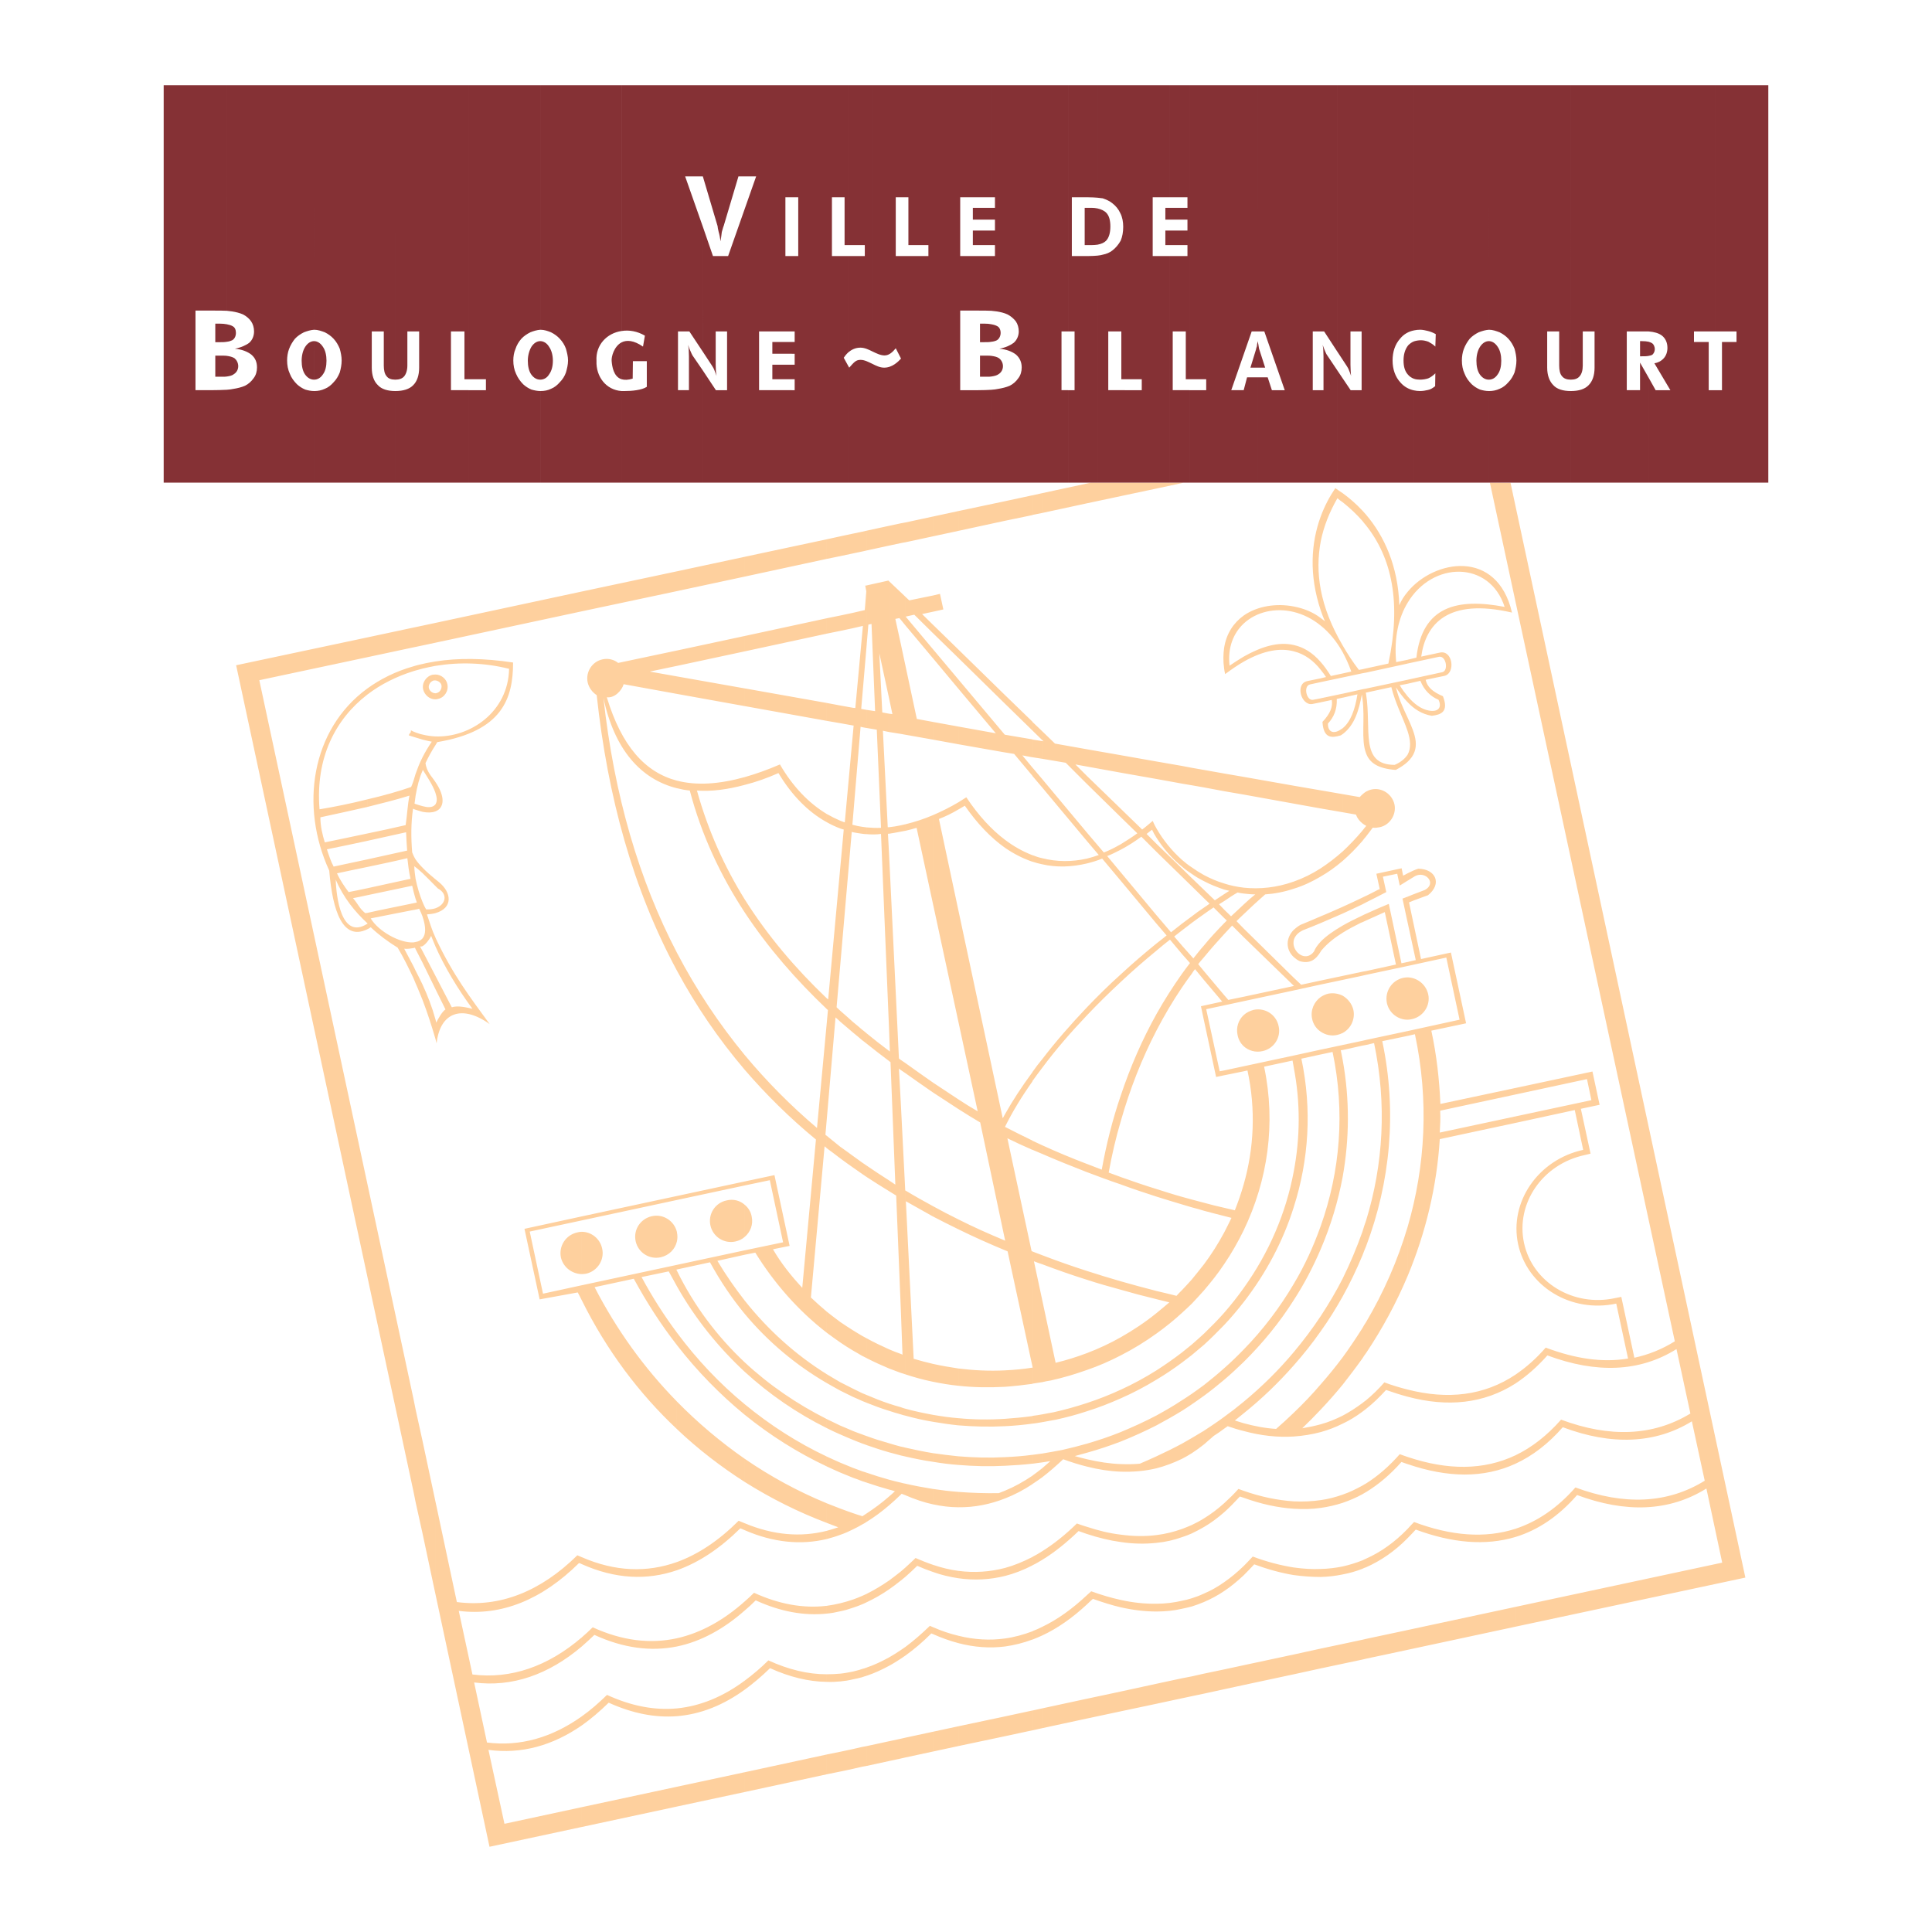
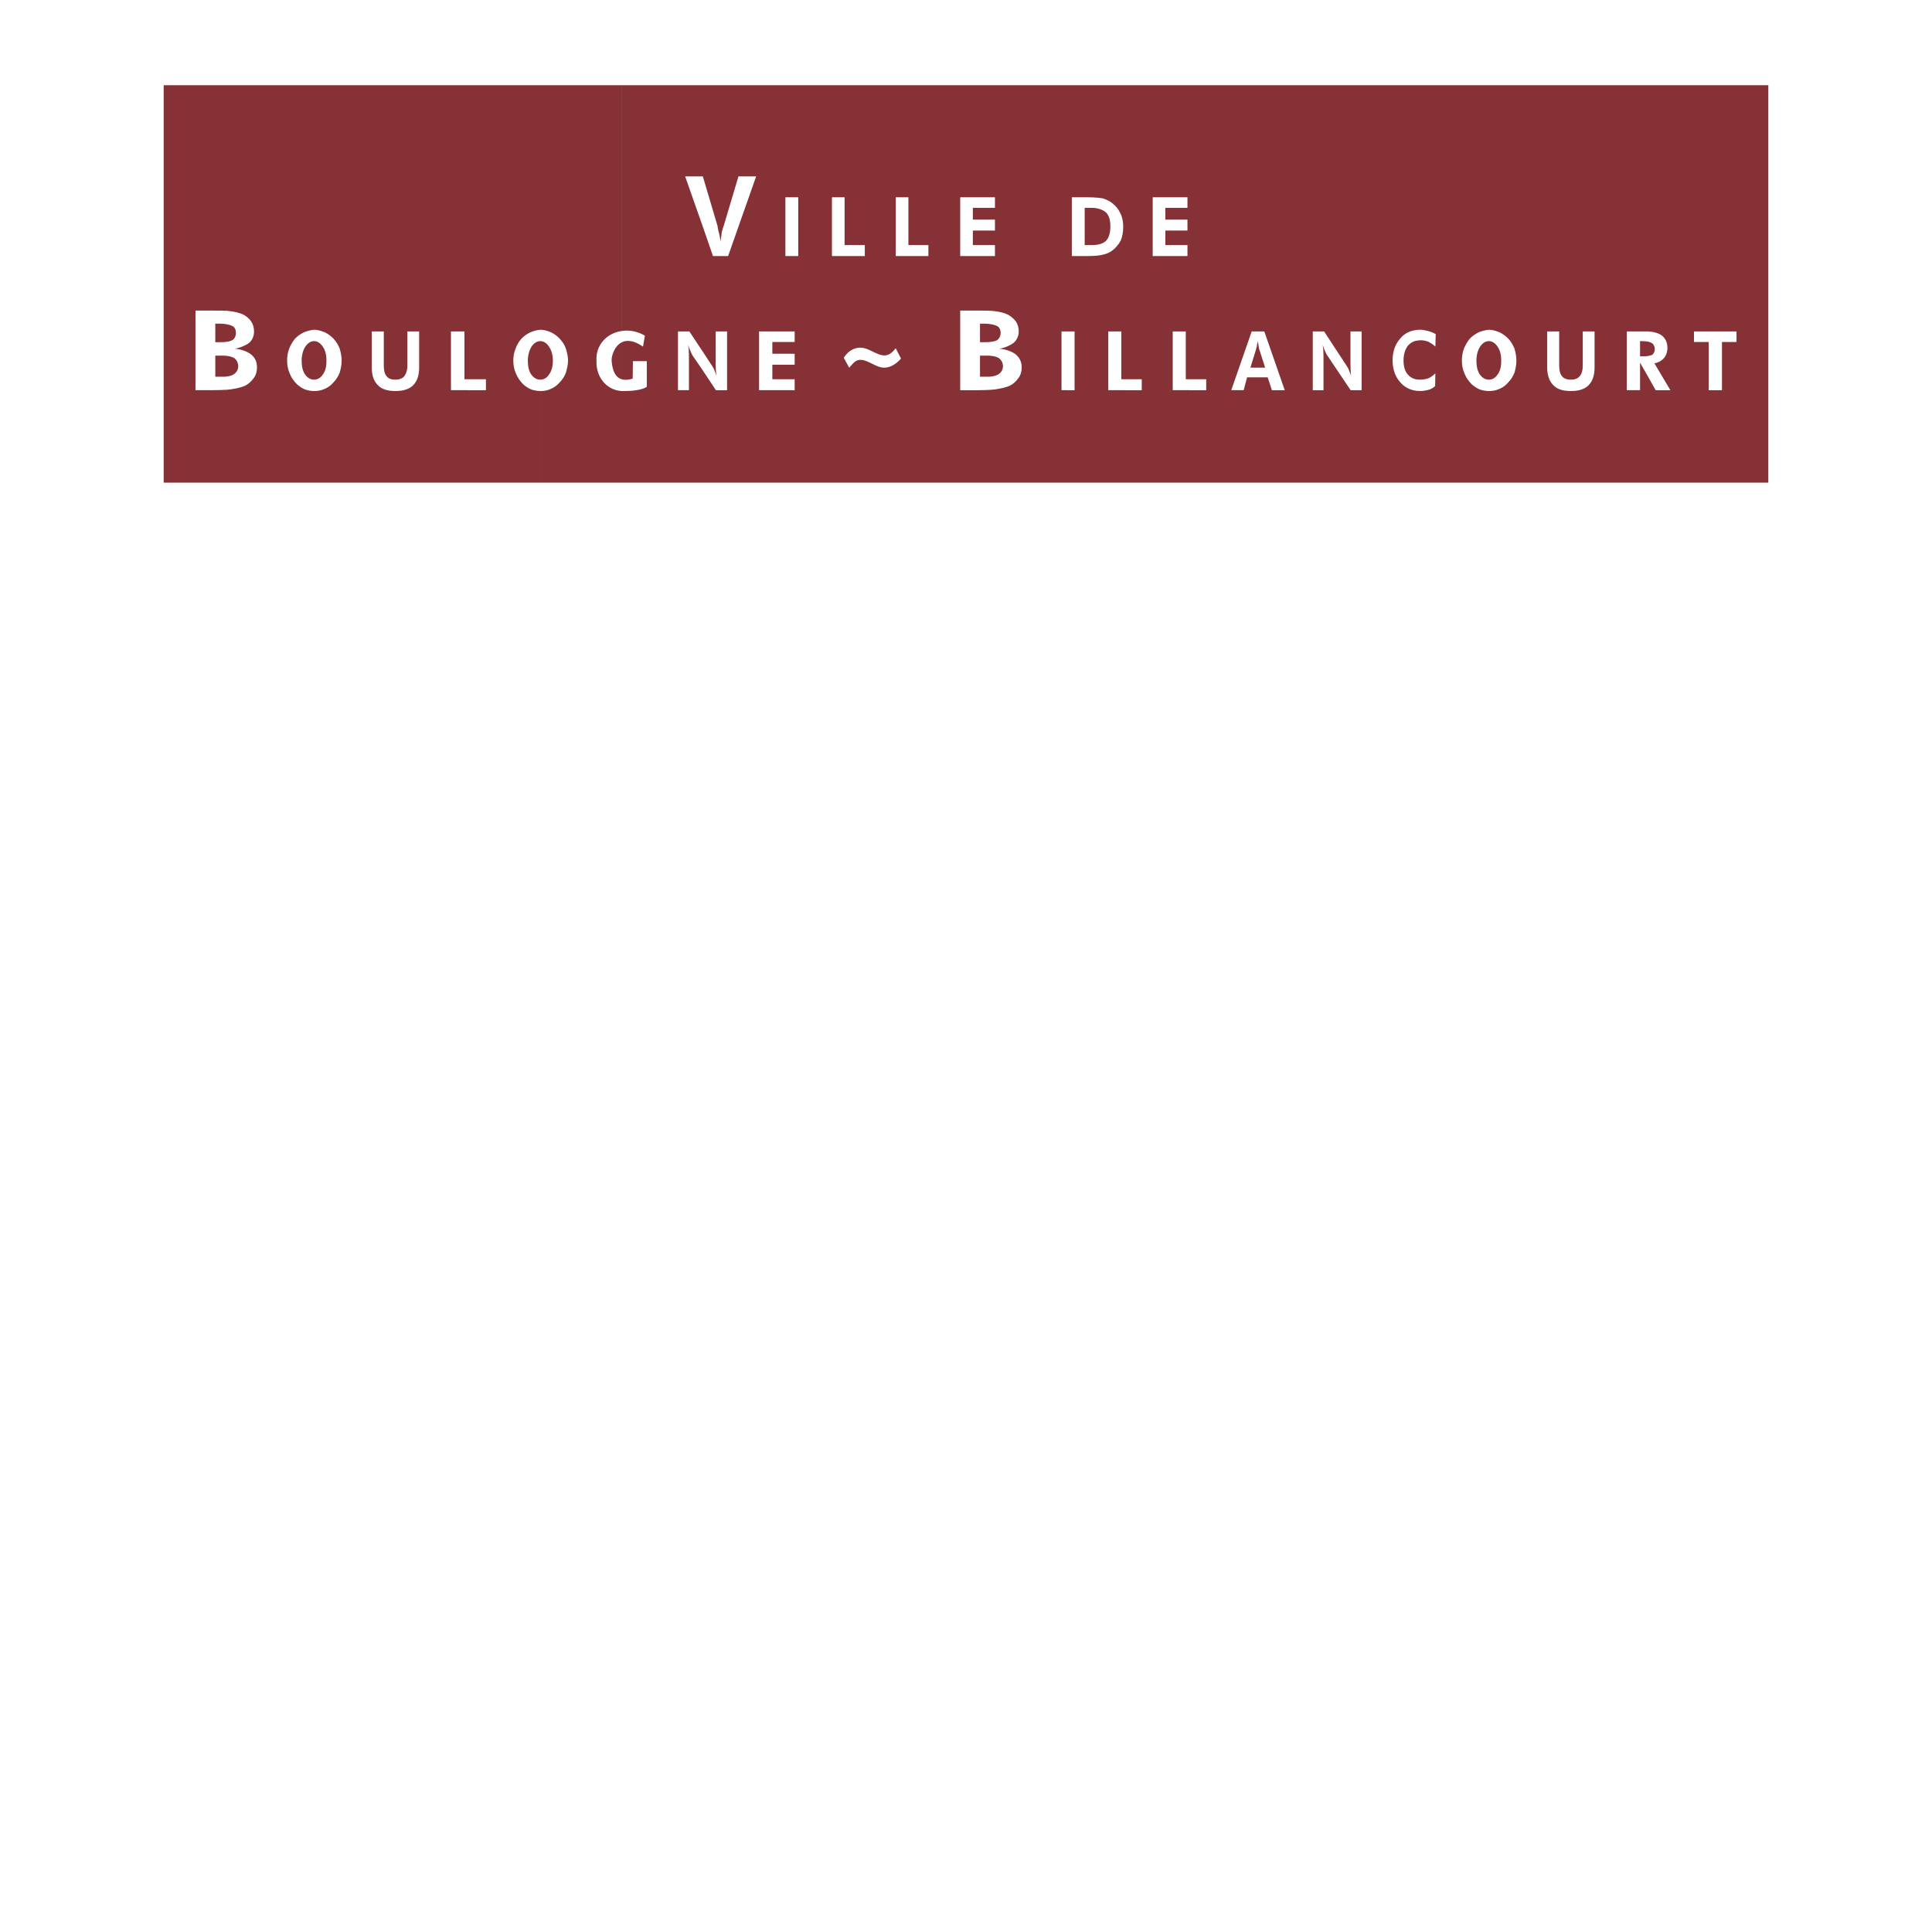
<svg xmlns="http://www.w3.org/2000/svg" version="1.0" id="Layer_1" x="0px" y="0px" width="192.756px" height="192.756px" viewBox="0 0 192.756 192.756" enable-background="new 0 0 192.756 192.756" xml:space="preserve">
  <g>
-     <polygon fill-rule="evenodd" clip-rule="evenodd" fill="#FFFFFF" points="0,0 192.756,0 192.756,192.756 0,192.756 0,0  " />
-     <path fill-rule="evenodd" clip-rule="evenodd" fill="#FED09E" d="M151.21,109.195l7.123-1.533l0.441,2.102l-7.564,1.617v0.65   l5.904-1.281l0.841,3.973c-4.476,0.965-7.396,5.189-6.493,9.412c0.925,4.244,5.296,6.893,9.792,5.926l1.177,5.484   c-2.585,0.42-5.232,0.021-8.216-1.092c-0.945,1.092-1.954,1.975-3.005,2.689v0.883c1.113-0.736,2.164-1.66,3.173-2.795   c4.854,1.807,9.183,1.68,12.881-0.631l1.387,6.43c-3.74,2.27-8.068,2.416-12.902,0.609c-1.407,1.598-2.92,2.773-4.538,3.551v0.842   c1.681-0.779,3.257-1.977,4.707-3.637c4.854,1.828,9.225,1.66,12.88-0.588l1.282,5.926c-3.74,2.311-8.069,2.459-12.901,0.672   c-1.808,2.059-3.804,3.404-5.968,4.119v0.818c2.248-0.693,4.286-2.059,6.136-4.18c4.854,1.807,9.203,1.658,12.901-0.652   l1.576,7.396l-20.613,4.412v1.975l22.925-4.895L151.21,50.529v9.54l15.886,73.754c-1.282,0.799-2.648,1.344-4.035,1.639   l-1.303-6.072l-0.63,0.125c-4.16,0.904-8.237-1.574-9.077-5.504c-0.841-3.951,1.849-7.859,6.03-8.764l0.609-0.146l-0.967-4.475   l1.87-0.4l-0.714-3.32l-7.67,1.641V109.195L151.21,109.195z M143.646,112.998c0.042-0.713,0.084-1.492,0.042-2.186l7.522-1.617   v-0.65l-7.502,1.596c-0.104-2.459-0.378-4.875-0.903-7.312l3.468-0.734l-1.514-7.061l-2.983,0.651l-1.197-5.653   c0.63-0.273,1.281-0.483,1.891-0.714c1.45-1.156,0.757-2.627-0.967-2.648c-0.336,0.105-0.693,0.273-1.071,0.462v0.736   c0.252-0.147,0.525-0.315,0.756-0.462c1.051-0.546,2.186,0.735,0.967,1.387c-0.525,0.21-1.135,0.42-1.723,0.672v2.542l0.819,3.782   l-0.819,0.189v0.399l3.866-0.84l1.324,6.199l-5.19,1.135v0.482l0.735-0.168c1.408,6.578,1.051,13.133-0.735,19.248v4.895   c1.807-4.328,2.921-8.951,3.215-13.678l7.564-1.619v-0.65L143.646,112.998L143.646,112.998z M151.21,50.529v9.54l-2.563-11.914   l2.06,0.021L151.21,50.529L151.21,50.529z M151.21,137.143v0.883c-3.151,2.016-6.766,2.395-10.779,1.322v-0.713   C144.465,139.664,148.079,139.242,151.21,137.143L151.21,137.143z M151.21,145.189v0.842c-3.193,1.471-6.787,1.406-10.779,0.041   v-0.715C144.423,146.703,148.037,146.703,151.21,145.189L151.21,145.189z M151.21,152.523v0.818   c-3.005,0.904-6.324,0.609-9.96-0.734c-0.273,0.293-0.546,0.588-0.819,0.861v-0.924c0.21-0.232,0.42-0.463,0.651-0.693   C144.78,153.238,148.163,153.51,151.21,152.523L151.21,152.523z M151.21,160.318v1.975l-10.779,2.312v-1.975L151.21,160.318   L151.21,160.318z M140.431,101.736v-4.225c0.945,0.021,1.828,0.674,2.06,1.682c0.252,1.113-0.483,2.229-1.598,2.48   C140.725,101.715,140.578,101.736,140.431,101.736L140.431,101.736z M140.431,76.017v-0.714c0.378-0.673,0.294-1.471,0-2.375   v-1.345C141.208,73.285,141.817,74.714,140.431,76.017L140.431,76.017z M140.431,70.049c0.63,0.672,1.407,1.198,2.416,1.366   c0.925-0.105,1.724-0.399,1.114-1.954c-1.051-0.441-1.576-0.946-1.724-1.639l1.912-0.399c1.093-0.315,0.778-2.605-0.504-2.312   l-1.849,0.399c0.44-3.215,2.626-5.883,9.056-4.392c-1.492-6.388-7.774-5.295-10.422-2.06v1.093c2.5-4.203,8.194-4.224,9.687,0.399   c-4.748-0.904-8.216-0.063-8.804,5.064l-0.883,0.21v0.378l3.131-0.672c0.714-0.147,0.987,1.387,0.336,1.534l-3.467,0.756v0.399   l1.281-0.294c0.379,0.945,1.009,1.555,1.808,1.891c0.378,0.778-0.042,1.261-0.988,1.072c-0.756-0.147-1.471-0.672-2.101-1.429   V70.049L140.431,70.049z M140.431,59.06v1.093c-0.883,1.45-1.366,3.446-1.135,5.905l1.135-0.231v0.378l-4.14,0.903v-0.42   l2.228-0.483c1.303-6.073,0.357-10.527-2.228-13.784v-1.072c1.828,2.144,3.194,5.148,3.32,9.035   C139.8,59.921,140.073,59.48,140.431,59.06L140.431,59.06z M140.431,67.822v0.399l-0.777,0.147c0.23,0.399,0.504,0.756,0.777,1.092   v0.588c-0.441-0.441-0.799-0.946-1.156-1.471c0.253,1.092,0.736,2.101,1.156,3.004v1.345c-0.42-1.261-1.219-2.753-1.618-4.371   l-2.521,0.546v-0.399L140.431,67.822L140.431,67.822z M140.431,75.303c-0.252,0.378-0.651,0.735-1.282,1.008   c-3.529,0-2.29-3.593-2.857-7.081v5.925c0.336,0.925,1.156,1.534,2.963,1.66c0.483-0.252,0.883-0.525,1.177-0.798V75.303   L140.431,75.303z M140.431,87.132v0.736c-0.273,0.168-0.547,0.336-0.777,0.483l-0.253-1.177l-1.428,0.294l0.336,1.534   c-0.694,0.357-1.366,0.714-2.018,1.029v-0.651c0.399-0.189,0.799-0.399,1.198-0.609l0.168-0.063l-0.337-1.534l2.521-0.546   l0.147,0.735C140.137,87.3,140.283,87.216,140.431,87.132L140.431,87.132z M140.431,89.465c-0.168,0.063-0.357,0.126-0.505,0.189   l0.505,2.354V89.465L140.431,89.465z M140.431,95.979v0.399l-4.14,0.882v-0.377l2.983-0.651l-1.113-5.232   c-0.651,0.294-1.261,0.567-1.87,0.841v-0.672c0.735-0.336,1.492-0.673,2.27-0.988l1.261,5.925L140.431,95.979L140.431,95.979z    M140.431,97.512v4.225c-0.987,0-1.85-0.693-2.06-1.66c-0.23-1.156,0.483-2.27,1.64-2.521   C140.137,97.533,140.283,97.512,140.431,97.512L140.431,97.512z M140.431,102.871v0.482l-2.521,0.525   c1.491,7.039,0.798,14.078-1.618,20.467v-2.564c1.723-5.609,2.08-11.641,0.799-17.713l-0.799,0.189v-0.504L140.431,102.871   L140.431,102.871z M140.431,122.434c-0.987,3.32-2.375,6.492-4.14,9.477v3.088c1.618-2.416,3.005-4.979,4.14-7.67V122.434   L140.431,122.434z M140.431,138.635v0.713c-0.715-0.189-1.429-0.42-2.144-0.672c-0.651,0.715-1.303,1.346-1.996,1.891v-0.861   c0.631-0.525,1.24-1.113,1.828-1.785C138.896,138.213,139.674,138.445,140.431,138.635L140.431,138.635z M140.431,145.357v0.715   c-0.21-0.062-0.42-0.146-0.609-0.211c-1.114,1.262-2.29,2.25-3.53,3.006v-0.861c1.177-0.736,2.312-1.723,3.362-2.922   C139.905,145.168,140.157,145.273,140.431,145.357L140.431,145.357z M140.431,152.545v0.924c-1.282,1.303-2.669,2.248-4.14,2.9   v-0.861C137.762,154.855,139.148,153.867,140.431,152.545L140.431,152.545z M140.431,162.631v1.975l-4.14,0.883v-1.977   L140.431,162.631L140.431,162.631z M136.291,83.455v-1.03c0-0.021,0-0.021,0.021-0.042c-0.021,0-0.021,0-0.021,0v-3.404   c0.168-0.084,0.336-0.168,0.547-0.21c1.029-0.231,2.059,0.462,2.29,1.492c0.21,1.009-0.462,2.06-1.471,2.27   c-0.231,0.042-0.483,0.084-0.693,0.042C136.732,82.888,136.501,83.182,136.291,83.455L136.291,83.455z M136.291,51.348v1.072   c-0.126-0.147-0.252-0.294-0.357-0.441v-1.03C136.039,51.075,136.165,51.201,136.291,51.348L136.291,51.348z M136.291,66.687v0.42   l-0.357,0.063v-0.399L136.291,66.687L136.291,66.687z M136.291,68.705v0.399h-0.021c0,0.042,0,0.084,0.021,0.126v5.925   c-0.525-1.366-0.084-3.362-0.357-5.442v-0.946L136.291,68.705L136.291,68.705z M136.291,78.979v3.404   c-0.126-0.063-0.252-0.147-0.357-0.231v-2.9C136.039,79.148,136.165,79.063,136.291,78.979L136.291,78.979z M136.291,82.425v1.03   c-0.126,0.147-0.252,0.294-0.357,0.441v-1.03C136.039,82.72,136.165,82.573,136.291,82.425L136.291,82.425z M136.291,89.381v0.651   c-0.126,0.063-0.252,0.126-0.357,0.189v-0.672C136.039,89.486,136.165,89.444,136.291,89.381L136.291,89.381z M136.291,91.167   v0.672c-0.126,0.063-0.252,0.126-0.357,0.168v-0.672C136.039,91.272,136.165,91.23,136.291,91.167L136.291,91.167z M136.291,96.882   v0.377l-0.357,0.084v-0.398L136.291,96.882L136.291,96.882z M136.291,103.754v0.504l-0.357,0.062v-0.482L136.291,103.754   L136.291,103.754z M136.291,121.781v2.564c-0.126,0.293-0.252,0.609-0.357,0.902v-2.373   C136.039,122.496,136.165,122.139,136.291,121.781L136.291,121.781z M136.291,131.91v3.088c-0.126,0.168-0.252,0.336-0.357,0.525   v-3.025C136.039,132.287,136.165,132.1,136.291,131.91L136.291,131.91z M136.291,139.705v0.861   c-0.126,0.105-0.252,0.189-0.357,0.273v-0.861C136.039,139.895,136.165,139.789,136.291,139.705L136.291,139.705z M136.291,148.006   v0.861c-0.126,0.062-0.252,0.146-0.357,0.209v-0.861C136.039,148.152,136.165,148.068,136.291,148.006L136.291,148.006z    M136.291,155.508v0.861c-0.126,0.041-0.252,0.084-0.357,0.146v-0.84C136.039,155.611,136.165,155.57,136.291,155.508   L136.291,155.508z M136.291,163.512v1.977l-0.357,0.084v-1.977L136.291,163.512L136.291,163.512z M135.934,50.949v1.03   c-0.588-0.673-1.261-1.303-1.975-1.871v-0.904C134.631,49.688,135.304,50.277,135.934,50.949L135.934,50.949z M135.934,66.771   v0.399l-1.975,0.42v-0.399l0.861-0.188c-0.252-0.715-0.547-1.345-0.861-1.934v-0.672c0.462,0.798,0.987,1.618,1.617,2.438   L135.934,66.771L135.934,66.771z M135.934,68.768v0.946c-0.021-0.126-0.042-0.273-0.062-0.42c-0.295,1.513-0.673,3.004-1.912,3.95   v-0.588c0.798-0.651,1.239-1.891,1.471-3.383l-1.471,0.336v-0.399L135.934,68.768L135.934,68.768z M135.934,79.252v2.9   c-0.294-0.231-0.525-0.525-0.651-0.882l-1.323-0.231v-1.807l1.702,0.294C135.745,79.442,135.829,79.337,135.934,79.252   L135.934,79.252z M135.934,82.867v1.03c-0.651,0.756-1.303,1.408-1.975,1.996v-0.945C134.61,84.338,135.282,83.645,135.934,82.867   L135.934,82.867z M135.934,89.549v0.672c-0.672,0.315-1.323,0.63-1.975,0.925v-0.673C134.61,90.179,135.282,89.864,135.934,89.549   L135.934,89.549z M135.934,91.335v0.672c-0.062,0.021-0.126,0.042-0.168,0.063c-0.63,0.315-1.239,0.63-1.807,0.988v-0.714   C134.547,92.007,135.22,91.671,135.934,91.335L135.934,91.335z M135.934,96.945v0.398l-1.975,0.422v-0.4L135.934,96.945   L135.934,96.945z M135.934,103.838v0.482l-1.975,0.441v-0.504L135.934,103.838L135.934,103.838z M135.934,122.875v2.373   c-0.588,1.408-1.239,2.773-1.975,4.098v-1.785C134.715,126.027,135.366,124.471,135.934,122.875L135.934,122.875z M135.934,132.498   v3.025c-0.63,0.883-1.303,1.766-1.975,2.627v-2.732C134.652,134.473,135.304,133.486,135.934,132.498L135.934,132.498z    M135.934,139.979v0.861c-0.651,0.484-1.303,0.883-1.975,1.197v-0.797C134.631,140.883,135.282,140.463,135.934,139.979   L135.934,139.979z M135.934,148.215v0.861c-0.651,0.357-1.303,0.631-1.975,0.863v-0.82   C134.631,148.889,135.282,148.572,135.934,148.215L135.934,148.215z M135.934,155.676v0.84c-0.651,0.252-1.303,0.441-1.975,0.566   v-0.797C134.631,156.137,135.282,155.928,135.934,155.676L135.934,155.676z M135.934,163.596v1.977l-1.975,0.42v-1.975   L135.934,163.596L135.934,163.596z M133.959,117.412V105.75C134.673,109.699,134.631,113.65,133.959,117.412L133.959,117.412z    M133.959,103.061V99.34c0.504,0.295,0.924,0.799,1.071,1.43C135.22,101.715,134.757,102.639,133.959,103.061L133.959,103.061z    M133.959,49.205v0.904c-0.189-0.126-0.357-0.252-0.525-0.399c-0.799,1.387-1.366,2.816-1.66,4.287v-2.479   c0.378-1.03,0.883-1.975,1.45-2.816C133.454,48.869,133.707,49.037,133.959,49.205L133.959,49.205z M133.959,64.397v0.672   c-0.631-1.114-1.366-1.996-2.186-2.647v-0.756c0.147,0.105,0.273,0.21,0.42,0.315c-0.168-0.357-0.294-0.714-0.42-1.072v-2.08   C132.109,60.615,132.824,62.464,133.959,64.397L133.959,64.397z M133.959,67.191v0.399l-2.186,0.462v-0.378l0.525-0.126   c-0.168-0.252-0.336-0.483-0.525-0.714v-0.777c0.357,0.399,0.672,0.861,1.009,1.387L133.959,67.191L133.959,67.191z    M133.959,69.208v0.399l-0.589,0.126c0.042,1.008-0.273,1.807-0.882,2.458c-0.021,0.84,0.567,1.113,1.344,0.546   c0.043-0.021,0.085-0.042,0.127-0.084v0.588c-0.063,0.042-0.127,0.084-0.189,0.126c-0.903,0.273-1.723,0.336-1.828-1.345   c0.777-0.819,1.051-1.513,0.925-2.186l-1.093,0.231v-0.399L133.959,69.208L133.959,69.208z M133.959,79.231v1.807l-2.186-0.378   v-1.807L133.959,79.231L133.959,79.231z M133.959,84.947v0.945c-0.715,0.609-1.45,1.135-2.186,1.555v-0.82   C132.509,86.145,133.224,85.599,133.959,84.947L133.959,84.947z M133.959,90.473v0.673c-0.735,0.315-1.45,0.63-2.186,0.945v-0.672   C132.509,91.125,133.224,90.789,133.959,90.473L133.959,90.473z M133.959,92.344v0.714c-0.777,0.483-1.492,1.029-2.102,1.744   c-0.042,0.042-0.063,0.084-0.084,0.126V93.94C132.299,93.394,133.056,92.869,133.959,92.344L133.959,92.344z M133.959,97.365v0.4   l-2.186,0.461v-0.398L133.959,97.365L133.959,97.365z M133.959,99.34v3.721c-0.168,0.084-0.357,0.146-0.525,0.189   c-0.609,0.146-1.198,0-1.66-0.316v-3.467c0.23-0.146,0.483-0.273,0.777-0.336C133.034,99.047,133.538,99.131,133.959,99.34   L133.959,99.34z M133.959,104.258v0.504l-0.189,0.021c0.062,0.336,0.126,0.65,0.189,0.967v11.662   c-0.463,2.479-1.198,4.895-2.186,7.207v-2.312c1.934-5.441,2.438-11.389,1.177-17.355l-1.177,0.252v-0.482L133.959,104.258   L133.959,104.258z M133.959,127.561v1.785c-0.673,1.199-1.387,2.354-2.186,3.467v-1.512   C132.572,130.082,133.308,128.842,133.959,127.561L133.959,127.561z M133.959,135.418v2.732c-0.693,0.84-1.429,1.682-2.186,2.48   v-2.521C132.53,137.246,133.266,136.344,133.959,135.418L133.959,135.418z M133.959,141.24v0.797   c-0.715,0.357-1.429,0.631-2.186,0.842v-0.777C132.53,141.891,133.244,141.596,133.959,141.24L133.959,141.24z M133.959,149.119   v0.82c-0.715,0.23-1.429,0.398-2.186,0.504v-0.777C132.53,149.561,133.244,149.371,133.959,149.119L133.959,149.119z    M133.959,156.285v0.797c-0.715,0.148-1.429,0.232-2.186,0.252v-0.797C132.53,156.516,133.244,156.432,133.959,156.285   L133.959,156.285z M133.959,164.018v1.975l-2.186,0.463v-1.977L133.959,164.018L133.959,164.018z M131.773,51.517v2.479   c-0.294,1.555-0.315,3.152,0,4.833v2.08C130.576,57.337,130.807,54.143,131.773,51.517L131.773,51.517z M131.773,61.666   c-0.756-0.589-1.702-0.967-2.689-1.156v0.546c0.924,0.231,1.849,0.672,2.689,1.366V61.666L131.773,61.666z M131.773,66.057v0.777   c-0.693-0.883-1.576-1.576-2.689-1.849v-0.63C130.051,64.565,130.954,65.111,131.773,66.057L131.773,66.057z M131.773,67.675v0.378   l-1.072,0.231c-0.714,0.168-0.336,1.681,0.316,1.534l0.756-0.147v0.399l-0.841,0.168c-1.113,0.189-1.765-2.038-0.483-2.29   L131.773,67.675L131.773,67.675z M131.773,78.854v1.807l-2.689-0.483v-1.786L131.773,78.854L131.773,78.854z M131.773,86.628v0.82   c-0.883,0.525-1.786,0.945-2.689,1.218v-0.714C129.987,87.637,130.891,87.196,131.773,86.628L131.773,86.628z M131.773,91.419   v0.672c-0.588,0.252-1.177,0.483-1.766,0.715c-0.546,0.252-0.819,0.609-0.924,0.987v-1.03c0.189-0.168,0.399-0.336,0.651-0.483   C130.407,92.007,131.101,91.713,131.773,91.419L131.773,91.419z M131.773,93.94v0.988c-0.483,0.819-1.093,1.261-2.102,0.966   c-0.23-0.105-0.42-0.252-0.588-0.399v-1.135c0.21,0.882,1.303,1.534,2.017,0.567C131.228,94.592,131.458,94.277,131.773,93.94   L131.773,93.94z M131.773,97.828v0.398l-2.689,0.588v-0.441l0.021-0.02h-0.021v-0.799l0.735,0.693L131.773,97.828L131.773,97.828z    M131.773,99.467v3.467c-0.42-0.273-0.756-0.736-0.861-1.281C130.723,100.791,131.101,99.949,131.773,99.467L131.773,99.467z    M131.773,104.721v0.482l-1.933,0.42c1.071,5.086,0.735,10.107-0.757,14.793v-3.572c0.63-3.32,0.672-6.809,0-10.316v-1.219   L131.773,104.721L131.773,104.721z M131.773,122.307v2.312c-0.756,1.764-1.639,3.467-2.689,5.084v-1.617   C130.177,126.258,131.059,124.324,131.773,122.307L131.773,122.307z M131.773,131.301v1.512c-0.819,1.178-1.723,2.312-2.689,3.404   v-1.322C130.051,133.738,130.954,132.541,131.773,131.301L131.773,131.301z M131.773,138.109v2.521   c-0.588,0.629-1.219,1.26-1.849,1.869c0.63-0.105,1.239-0.23,1.849-0.398v0.777c-0.861,0.23-1.766,0.377-2.689,0.441v-2.375   C130.029,140.041,130.933,139.096,131.773,138.109L131.773,138.109z M131.773,149.666v0.777c-0.861,0.125-1.766,0.146-2.689,0.084   v-0.736C130.008,149.834,130.912,149.791,131.773,149.666L131.773,149.666z M131.773,156.537v0.797   c-0.861,0-1.766-0.062-2.689-0.188v-0.758C130.008,156.516,130.912,156.578,131.773,156.537L131.773,156.537z M131.773,164.479   v1.977l-2.689,0.588v-1.975L131.773,164.479L131.773,164.479z M129.084,60.51v0.546c-1.87-0.462-3.762,0-5.001,1.156v-0.799   C125.47,60.446,127.361,60.173,129.084,60.51L129.084,60.51z M129.084,64.355v0.63c-1.324-0.357-2.963-0.126-5.001,1.029v-0.504   C125.869,64.502,127.55,63.998,129.084,64.355L129.084,64.355z M129.084,78.391v1.786l-5.001-0.903v-1.765L129.084,78.391   L129.084,78.391z M129.084,87.952v0.714c-0.945,0.316-1.912,0.504-2.857,0.568c-0.715,0.63-1.45,1.302-2.144,1.975v-0.967   c0.378-0.357,0.756-0.693,1.155-1.008c-0.378,0-0.777-0.042-1.155-0.084v-0.588C125.68,88.729,127.382,88.562,129.084,87.952   L129.084,87.952z M129.084,92.764v1.03c-0.042,0.189-0.042,0.378,0,0.567v1.135C128.243,94.718,128.285,93.562,129.084,92.764   L129.084,92.764z M129.084,97.555l-5.001-4.917V93.5l5.001,4.854V97.555L129.084,97.555z M129.084,98.373v0.441l-5.001,1.072   v-0.441L129.084,98.373L129.084,98.373z M129.084,105.309v1.219c-0.042-0.232-0.084-0.463-0.126-0.715l-2.837,0.609   c1.197,5.695,0.357,11.346-2.038,16.326v-4.58c1.029-3.594,1.219-7.48,0.378-11.367l-0.378,0.084v-0.504L129.084,105.309   L129.084,105.309z M129.084,116.844c-0.777,4.203-2.501,8.174-5.001,11.662v1.408c2.228-2.879,3.929-6.072,5.001-9.498V116.844   L129.084,116.844z M129.084,128.086v1.617c-1.408,2.229-3.089,4.287-5.001,6.178v-1.24   C126.016,132.666,127.697,130.439,129.084,128.086L129.084,128.086z M129.084,134.895c-1.492,1.785-3.173,3.445-5.001,4.957v1.156   c1.807-1.449,3.487-3.066,5.001-4.791V134.895L129.084,134.895z M129.084,140.945v2.375c-1.618,0.104-3.299-0.084-5.001-0.547   v-0.777c1.093,0.295,2.164,0.504,3.235,0.566C127.928,142.037,128.517,141.492,129.084,140.945L129.084,140.945z M129.084,149.791   v0.736c-1.598-0.105-3.257-0.463-5.001-1.094v-0.693C125.827,149.35,127.486,149.686,129.084,149.791L129.084,149.791z    M129.084,156.389v0.758c-1.282-0.211-2.585-0.568-3.95-1.072c-0.357,0.379-0.693,0.736-1.051,1.092v-0.924   c0.315-0.314,0.609-0.631,0.903-0.945C126.395,155.822,127.76,156.18,129.084,156.389L129.084,156.389z M129.084,165.068v1.975   l-5.001,1.07v-1.975L129.084,165.068L129.084,165.068z M124.083,104.383v-3.109c0.273-0.252,0.609-0.42,1.009-0.525   c1.135-0.23,2.248,0.484,2.479,1.639c0.253,1.115-0.462,2.229-1.597,2.48C125.26,105.035,124.566,104.824,124.083,104.383   L124.083,104.383z M124.083,61.413v0.799c-1.03,0.966-1.618,2.416-1.408,4.202c0.463-0.315,0.946-0.63,1.408-0.903v0.504   c-0.589,0.336-1.198,0.757-1.85,1.24c-0.042-0.189-0.084-0.378-0.104-0.568v-2.038C122.359,63.178,123.095,62.127,124.083,61.413   L124.083,61.413z M124.083,77.509v1.765l-1.954-0.336v-1.765L124.083,77.509L124.083,77.509z M124.083,88.562v0.588   c-0.21-0.021-0.42-0.063-0.609-0.105c-0.441,0.252-0.883,0.546-1.345,0.862v-0.693c0.168-0.105,0.336-0.231,0.525-0.336   c-0.189-0.042-0.357-0.084-0.525-0.126v-0.609C122.759,88.351,123.41,88.478,124.083,88.562L124.083,88.562z M124.083,90.242v0.967   c-0.252,0.231-0.483,0.462-0.715,0.693l0.715,0.735V93.5l-1.156-1.156c-0.272,0.294-0.525,0.567-0.798,0.861v-1.092   c0.084-0.084,0.168-0.168,0.272-0.273l-0.272-0.252v-0.84l0.693,0.672C123.242,91.041,123.663,90.621,124.083,90.242   L124.083,90.242z M124.083,99.445v0.441l-1.954,0.42v-1.029l0.42,0.484L124.083,99.445L124.083,99.445z M124.083,101.273v3.109   c-0.315-0.293-0.525-0.672-0.609-1.113C123.306,102.514,123.558,101.758,124.083,101.273L124.083,101.273z M124.083,106.381v0.504   l-1.954,0.398v-0.482L124.083,106.381L124.083,106.381z M124.083,118.168v4.58c-0.567,1.156-1.219,2.312-1.954,3.383v-3.15   c0.252-0.484,0.504-0.988,0.735-1.473c-0.252-0.062-0.483-0.125-0.735-0.188v-0.82c0.357,0.084,0.714,0.168,1.071,0.252   C123.536,119.912,123.831,119.051,124.083,118.168L124.083,118.168z M124.083,128.506v1.408c-0.609,0.777-1.261,1.555-1.954,2.289   v-1.219C122.822,130.188,123.474,129.367,124.083,128.506L124.083,128.506z M124.083,134.641v1.24   c-0.631,0.609-1.282,1.219-1.954,1.787v-1.156C122.801,135.924,123.452,135.293,124.083,134.641L124.083,134.641z M124.083,139.852   v1.156c-0.294,0.232-0.589,0.484-0.883,0.715c0.294,0.084,0.589,0.189,0.883,0.273v0.777c-0.525-0.127-1.071-0.295-1.597-0.482   c-0.127,0.082-0.231,0.168-0.357,0.252v-1.178C122.801,140.883,123.452,140.377,124.083,139.852L124.083,139.852z M124.083,148.74   v0.693c-0.126-0.041-0.252-0.084-0.379-0.125c-0.524,0.566-1.029,1.092-1.575,1.576v-0.904c0.483-0.441,0.966-0.904,1.429-1.43   C123.726,148.615,123.915,148.678,124.083,148.74L124.083,148.74z M124.083,156.242v0.924c-0.631,0.59-1.282,1.135-1.954,1.576   v-0.883C122.801,157.398,123.452,156.852,124.083,156.242L124.083,156.242z M124.083,166.139v1.975l-1.954,0.422v-1.977   L124.083,166.139L124.083,166.139z M122.129,64.649v2.038C122.023,65.931,122.045,65.258,122.129,64.649L122.129,64.649z    M122.129,77.172v1.765l-2.018-0.378v-1.744L122.129,77.172L122.129,77.172z M122.129,88.141v0.609   c-0.693-0.231-1.387-0.504-2.018-0.841V87.3C120.742,87.637,121.414,87.931,122.129,88.141L122.129,88.141z M122.129,89.213v0.693   c-0.168,0.105-0.336,0.21-0.505,0.315l0.505,0.525v0.84l-1.051-1.051c-0.336,0.231-0.651,0.441-0.967,0.673v-0.651   c0.189-0.126,0.379-0.252,0.567-0.399l-0.567-0.546v-0.84l1.093,1.05C121.498,89.633,121.813,89.423,122.129,89.213L122.129,89.213   z M122.129,92.113v1.092c-0.673,0.735-1.366,1.513-2.018,2.312V94.34C120.742,93.562,121.436,92.827,122.129,92.113L122.129,92.113   z M122.129,99.277v1.029l-1.786,0.379l1.345,6.199l0.441-0.084v0.482l-0.799,0.168l-1.219-5.674v-1.449l1.828-0.398l-1.828-2.164   v-0.883L122.129,99.277L122.129,99.277z M122.129,120.5v0.82c-0.651-0.168-1.345-0.338-2.018-0.525v-0.799   C120.784,120.186,121.478,120.354,122.129,120.5L122.129,120.5z M122.129,122.98v3.15c-0.609,0.926-1.303,1.787-2.018,2.627v-2.605   C120.868,125.145,121.54,124.072,122.129,122.98L122.129,122.98z M122.129,130.984v1.219c-0.651,0.674-1.324,1.346-2.018,1.977   v-1.113C120.805,132.393,121.498,131.699,122.129,130.984L122.129,130.984z M122.129,136.512v1.156   c-0.651,0.545-1.324,1.092-2.018,1.596v-1.07C120.805,137.646,121.478,137.1,122.129,136.512L122.129,136.512z M122.129,141.365   v1.178c-0.336,0.252-0.693,0.504-1.029,0.713c-0.337,0.295-0.673,0.59-0.988,0.861v-1.365   C120.784,142.311,121.478,141.85,122.129,141.365L122.129,141.365z M122.129,149.98v0.904c-0.651,0.566-1.324,1.07-2.018,1.471   v-0.861C120.805,151.072,121.478,150.568,122.129,149.98L122.129,149.98z M122.129,157.859v0.883   c-0.651,0.441-1.324,0.799-2.018,1.094v-0.842C120.805,158.701,121.478,158.322,122.129,157.859L122.129,157.859z M122.129,166.559   v1.977l-2.018,0.441v-1.996L122.129,166.559L122.129,166.559z M120.111,76.815v1.744l-1.197-0.21v-1.744L120.111,76.815   L120.111,76.815z M120.111,87.3v0.609c-0.42-0.21-0.819-0.441-1.197-0.714v-0.652C119.292,86.817,119.691,87.069,120.111,87.3   L120.111,87.3z M120.111,88.771l-1.197-1.156v0.819l1.197,1.177V88.771L120.111,88.771z M120.111,90.558v0.651   c-0.399,0.273-0.798,0.567-1.197,0.861v-0.651C119.292,91.125,119.691,90.831,120.111,90.558L120.111,90.558z M120.111,94.34v1.177   c-0.21,0.231-0.399,0.462-0.567,0.672l0.567,0.693v0.883l-0.883-1.073c-0.125,0.147-0.23,0.294-0.314,0.442v-1.681l0.146,0.168   C119.397,95.201,119.733,94.76,120.111,94.34L120.111,94.34z M120.111,100.328v1.449l-0.294-1.387L120.111,100.328L120.111,100.328   z M120.111,119.996v0.799c-0.399-0.127-0.798-0.232-1.197-0.336v-0.779C119.313,119.785,119.712,119.891,120.111,119.996   L120.111,119.996z M120.111,126.152v2.605c-0.399,0.441-0.798,0.883-1.197,1.303v-2.416   C119.313,127.16,119.712,126.656,120.111,126.152L120.111,126.152z M120.111,133.066v1.113c-0.399,0.336-0.798,0.672-1.197,1.008   v-1.051C119.313,133.779,119.712,133.443,120.111,133.066L120.111,133.066z M120.111,138.193v1.07   c-0.399,0.295-0.798,0.568-1.197,0.842v-1.051C119.313,138.781,119.712,138.486,120.111,138.193L120.111,138.193z M120.111,142.752   v1.365c-0.399,0.316-0.798,0.609-1.197,0.863v-1.514C119.313,143.236,119.712,142.984,120.111,142.752L120.111,142.752z    M120.111,151.494v0.861c-0.399,0.23-0.798,0.441-1.197,0.631v-0.842C119.313,151.955,119.712,151.746,120.111,151.494   L120.111,151.494z M120.111,158.994v0.842c-0.399,0.168-0.798,0.314-1.197,0.441v-0.82   C119.313,159.332,119.712,159.184,120.111,158.994L120.111,158.994z M120.111,166.98v1.996l-1.197,0.252v-1.977L120.111,166.98   L120.111,166.98z M118.914,76.605v1.744l-0.988-0.168v-1.765L118.914,76.605L118.914,76.605z M118.914,86.544v0.652   c-0.357-0.231-0.673-0.462-0.988-0.736v-0.672C118.241,86.061,118.557,86.313,118.914,86.544L118.914,86.544z M118.914,87.616   l-0.988-0.967v0.82l0.988,0.966V87.616L118.914,87.616z M118.914,91.419v0.651c-0.337,0.252-0.651,0.504-0.988,0.756v-0.672   C118.241,91.923,118.577,91.671,118.914,91.419L118.914,91.419z M118.914,95.454v1.681c-0.337,0.441-0.673,0.924-0.988,1.387   v-1.366c0.253-0.357,0.525-0.714,0.799-1.072l-0.799-0.903v-0.84L118.914,95.454L118.914,95.454z M118.914,119.68v0.779   c-0.337-0.105-0.651-0.189-0.988-0.295v-0.756C118.263,119.492,118.577,119.596,118.914,119.68L118.914,119.68z M118.914,127.645   v2.416c-0.337,0.316-0.651,0.631-0.988,0.924v-2.268C118.263,128.359,118.599,128.002,118.914,127.645L118.914,127.645z    M118.914,134.137v1.051c-0.337,0.252-0.651,0.504-0.988,0.756v-1.008C118.263,134.662,118.577,134.41,118.914,134.137   L118.914,134.137z M118.914,139.055v1.051c-0.337,0.23-0.651,0.441-0.988,0.65v-1.051   C118.263,139.496,118.577,139.285,118.914,139.055L118.914,139.055z M118.914,143.467v1.514c-0.337,0.209-0.651,0.398-0.988,0.566   v-1.514C118.263,143.846,118.577,143.656,118.914,143.467L118.914,143.467z M118.914,152.145v0.842   c-0.337,0.146-0.651,0.271-0.988,0.377v-0.818C118.263,152.418,118.577,152.293,118.914,152.145L118.914,152.145z M118.914,159.457   v0.82c-0.337,0.084-0.651,0.168-0.988,0.23v-0.799C118.263,159.646,118.577,159.562,118.914,159.457L118.914,159.457z    M118.914,167.252v1.977l-0.988,0.209v-1.996L118.914,167.252L118.914,167.252z M117.926,48.196v-0.042h0.127L117.926,48.196   L117.926,48.196z M117.926,48.154v0.042l-2.542,0.546v-0.588H117.926L117.926,48.154z M117.926,76.416v1.765l-2.542-0.462v-1.744   L117.926,76.416L117.926,76.416z M117.926,85.788v0.672c-0.987-0.798-1.849-1.786-2.542-2.879v-0.924   C116.057,83.833,116.918,84.884,117.926,85.788L117.926,85.788z M117.926,86.649l-2.542-2.458v0.798l2.542,2.479V86.649   L117.926,86.649z M117.926,92.154v0.672c-0.252,0.21-0.524,0.399-0.777,0.609l0.777,0.904v0.84l-1.197-1.429   c-0.462,0.357-0.903,0.714-1.345,1.093v-0.715c0.336-0.252,0.673-0.525,1.009-0.798l-1.009-1.177v-0.84l1.449,1.702   C117.19,92.743,117.548,92.449,117.926,92.154L117.926,92.154z M117.926,97.155v1.366c-0.924,1.365-1.765,2.795-2.542,4.287v-1.641   C116.161,99.781,117.022,98.438,117.926,97.155L117.926,97.155z M117.926,119.408v0.756c-0.84-0.252-1.681-0.504-2.542-0.777   v-0.756C116.245,118.902,117.086,119.176,117.926,119.408L117.926,119.408z M117.926,128.717v2.268   c-0.798,0.736-1.659,1.43-2.542,2.061v-2.039c0.441-0.357,0.861-0.715,1.282-1.07c-0.441-0.105-0.862-0.211-1.282-0.316v-0.818   c0.651,0.146,1.324,0.314,1.996,0.482C117.548,129.094,117.737,128.904,117.926,128.717L117.926,128.717z M117.926,134.936v1.008   c-0.819,0.609-1.659,1.178-2.542,1.703v-0.926C116.267,136.154,117.106,135.566,117.926,134.936L117.926,134.936z M117.926,139.705   v1.051c-0.819,0.504-1.681,0.988-2.542,1.451v-0.988C116.267,140.734,117.106,140.252,117.926,139.705L117.926,139.705z    M117.926,144.033v1.514c-0.819,0.398-1.659,0.715-2.542,0.945v-1.197C116.245,144.896,117.106,144.475,117.926,144.033   L117.926,144.033z M117.926,152.545v0.818c-0.819,0.295-1.659,0.484-2.542,0.568v-0.777   C116.267,153.049,117.106,152.838,117.926,152.545L117.926,152.545z M117.926,159.709v0.799c-0.819,0.189-1.681,0.273-2.542,0.273   v-0.777C116.245,160.004,117.106,159.898,117.926,159.709L117.926,159.709z M117.926,167.441v1.996l-2.542,0.547v-1.996   L117.926,167.441L117.926,167.441z M115.384,48.154v0.588l-3.572,0.756v-1.345H115.384L115.384,48.154z M115.384,75.975v1.744   l-3.572-0.63v-1.744L115.384,75.975L115.384,75.975z M115.384,82.657v0.924c-0.168-0.252-0.315-0.525-0.441-0.798   c-0.168,0.105-0.378,0.294-0.546,0.42l0.987,0.988v0.798l-1.513-1.513c-0.651,0.483-1.345,0.925-2.06,1.303v-0.546   c0.547-0.336,1.113-0.693,1.66-1.093l-1.66-1.618v-0.84l2.144,2.08c0.378-0.273,0.714-0.588,1.051-0.861   C115.11,82.152,115.236,82.405,115.384,82.657L115.384,82.657z M115.384,91.314v0.84l-3.572-4.286v-0.841L115.384,91.314   L115.384,91.314z M115.384,94.129v0.715c-1.197,0.987-2.417,2.038-3.572,3.13v-0.756C112.946,96.168,114.144,95.138,115.384,94.129   L115.384,94.129z M115.384,101.168v1.641c-1.45,2.793-2.647,5.82-3.572,9.076v-2.562   C112.778,106.422,113.976,103.689,115.384,101.168L115.384,101.168z M115.384,118.631v0.756c-1.177-0.379-2.375-0.777-3.572-1.219   v-0.736C113.009,117.854,114.207,118.273,115.384,118.631L115.384,118.631z M115.384,128.801v0.818   c-1.219-0.293-2.417-0.609-3.572-0.945v-0.84C112.967,128.17,114.165,128.484,115.384,128.801L115.384,128.801z M115.384,131.006   v2.039c-1.135,0.818-2.332,1.555-3.572,2.186v-1.809C113.072,132.709,114.27,131.91,115.384,131.006L115.384,131.006z    M115.384,136.721v0.926c-1.135,0.693-2.332,1.324-3.572,1.869v-0.861C113.052,138.088,114.249,137.436,115.384,136.721   L115.384,136.721z M115.384,141.219v0.988c-1.155,0.588-2.354,1.133-3.572,1.617v-0.945   C113.03,142.373,114.229,141.828,115.384,141.219L115.384,141.219z M115.384,145.295v1.197c-1.135,0.273-2.332,0.379-3.572,0.336   v-0.756c0.651,0.021,1.282,0.021,1.912-0.041C114.27,145.799,114.838,145.547,115.384,145.295L115.384,145.295z M115.384,153.154   v0.777c-1.155,0.125-2.354,0.104-3.572-0.084v-0.736C113.03,153.279,114.229,153.301,115.384,153.154L115.384,153.154z    M115.384,160.004v0.777c-1.155,0-2.354-0.146-3.572-0.42v-0.736C113.03,159.898,114.229,160.023,115.384,160.004L115.384,160.004z    M115.384,167.988v1.996l-3.572,0.756v-1.975L115.384,167.988L115.384,167.988z M111.812,48.154v1.345l-3.362,0.715v-1.976   l0.399-0.084H111.812L111.812,48.154z M111.812,75.344v1.744l-3.362-0.609v-1.723L111.812,75.344L111.812,75.344z M111.812,80.682   v0.84l-3.362-3.299v-0.799L111.812,80.682L111.812,80.682z M111.812,84.233v0.546c-0.462,0.231-0.903,0.462-1.345,0.631   l1.345,1.618v0.841l-1.849-2.207c-0.505,0.21-1.009,0.357-1.514,0.483v-0.483c0.399-0.105,0.777-0.21,1.177-0.357l-1.177-1.387   v-0.84l1.682,1.975C110.698,84.842,111.244,84.548,111.812,84.233L111.812,84.233z M111.812,97.219v0.756   c-1.155,1.072-2.29,2.186-3.362,3.32v-0.799C109.5,99.404,110.614,98.291,111.812,97.219L111.812,97.219z M111.812,109.322v2.562   c-0.483,1.639-0.883,3.342-1.197,5.105c0.398,0.148,0.798,0.295,1.197,0.441v0.736c-1.135-0.379-2.248-0.799-3.362-1.219v-0.82   c0.483,0.189,0.967,0.379,1.472,0.568C110.383,114.133,111.013,111.654,111.812,109.322L111.812,109.322z M111.812,127.834v0.84   c-1.155-0.314-2.27-0.631-3.362-0.988v-0.881C109.542,127.16,110.656,127.498,111.812,127.834L111.812,127.834z M111.812,133.422   v1.809c-1.093,0.566-2.206,1.051-3.362,1.449v-1.682C109.605,134.557,110.74,134.031,111.812,133.422L111.812,133.422z    M111.812,138.654v0.861c-1.093,0.484-2.206,0.926-3.362,1.283v-0.82C109.605,139.6,110.719,139.158,111.812,138.654   L111.812,138.654z M111.812,142.879v0.945c-1.093,0.42-2.228,0.799-3.362,1.113v-0.904   C109.605,143.697,110.719,143.32,111.812,142.879L111.812,142.879z M111.812,146.072v0.756c-1.093-0.041-2.206-0.209-3.362-0.504   v-0.734C109.605,145.861,110.719,146.031,111.812,146.072L111.812,146.072z M111.812,153.111v0.736   c-1.093-0.148-2.206-0.422-3.362-0.799v-0.715C109.605,152.713,110.719,152.986,111.812,153.111L111.812,153.111z M111.812,159.625   v0.736c-0.903-0.211-1.828-0.506-2.773-0.842c-0.21,0.189-0.399,0.357-0.589,0.547v-0.924c0.147-0.127,0.273-0.252,0.421-0.379   C109.857,159.121,110.845,159.416,111.812,159.625L111.812,159.625z M111.812,168.766v1.975l-3.362,0.715v-1.975L111.812,168.766   L111.812,168.766z M108.449,48.238v1.976l-4.476,0.966v-1.976L108.449,48.238L108.449,48.238z M108.449,74.756v1.723l-1.155-0.21   l1.155,1.155v0.799l-2.122-2.123l-2.354-0.399v-1.765l0.147,0.021l-0.147-0.126v-0.883l1.282,1.24L108.449,74.756L108.449,74.756z    M108.449,83.077l-4.476-5.358v0.84l4.476,5.358V83.077L108.449,83.077z M108.449,85.662v0.483   c-1.513,0.357-3.004,0.42-4.476,0.084V85.62C105.445,85.998,106.937,85.998,108.449,85.662L108.449,85.662z M108.449,100.496v0.799   c-1.617,1.701-3.151,3.467-4.476,5.254v-0.863C105.276,103.984,106.79,102.24,108.449,100.496L108.449,100.496z M108.449,116.129   v0.82c-1.513-0.588-3.025-1.197-4.476-1.828v-0.861C105.445,114.932,106.958,115.562,108.449,116.129L108.449,116.129z    M108.449,126.805v0.881c-1.533-0.482-3.025-1.008-4.476-1.555v-0.902C105.445,125.795,106.937,126.32,108.449,126.805   L108.449,126.805z M108.449,134.998v1.682c-1.176,0.42-2.374,0.777-3.613,1.051c-0.295,0.041-0.589,0.105-0.862,0.168v-8.236   l1.345,6.303C106.391,135.713,107.441,135.377,108.449,134.998L108.449,134.998z M108.449,139.979v0.82   c-1.008,0.336-2.038,0.609-3.089,0.84c-0.462,0.084-0.925,0.168-1.387,0.252v-0.777c0.357-0.062,0.735-0.146,1.135-0.211   C106.243,140.65,107.356,140.336,108.449,139.979L108.449,139.979z M108.449,144.033v0.904c-0.398,0.105-0.819,0.23-1.218,0.336   c0.398,0.105,0.819,0.23,1.218,0.316v0.734c-0.777-0.189-1.575-0.441-2.374-0.734c-0.693,0.65-1.387,1.26-2.102,1.807v-0.904   c0.273-0.23,0.547-0.482,0.82-0.715c-0.273,0.043-0.568,0.084-0.82,0.127v-0.883c0.651-0.105,1.324-0.23,1.996-0.357   C106.811,144.475,107.63,144.266,108.449,144.033L108.449,144.033z M108.449,152.334v0.715c-0.272-0.105-0.566-0.189-0.84-0.295   c-1.198,1.156-2.396,2.123-3.636,2.879v-0.861c1.177-0.736,2.333-1.66,3.468-2.773   C107.777,152.123,108.113,152.229,108.449,152.334L108.449,152.334z M108.449,159.143v0.924c-1.449,1.346-2.941,2.396-4.476,3.109   v-0.861C105.508,161.58,107,160.508,108.449,159.143L108.449,159.143z M108.449,169.48v1.975l-4.476,0.967v-1.975L108.449,169.48   L108.449,169.48z M103.974,49.205v1.976l-0.945,0.189v-1.954L103.974,49.205L103.974,49.205z M103.974,72.949v0.883l-0.945-0.925   v-0.861L103.974,72.949L103.974,72.949z M103.974,73.937l-0.945-0.147v1.765l0.945,0.147V73.937L103.974,73.937z M103.974,77.719   v0.84l-0.945-1.113v-0.841L103.974,77.719L103.974,77.719z M103.974,85.62v0.609c-0.314-0.063-0.63-0.147-0.945-0.252v-0.651   C103.344,85.452,103.659,85.557,103.974,85.62L103.974,85.62z M103.974,105.686v0.863c-0.336,0.439-0.651,0.861-0.945,1.281v-0.904   C103.322,106.506,103.638,106.086,103.974,105.686L103.974,105.686z M103.974,114.26v0.861c-0.314-0.127-0.63-0.273-0.945-0.398   v-0.904C103.344,113.965,103.659,114.113,103.974,114.26L103.974,114.26z M103.974,125.229v0.902   c-0.294-0.104-0.567-0.189-0.819-0.293l0.819,3.824v8.236c-0.314,0.043-0.63,0.105-0.945,0.146v-1.596h0.063   c-0.021,0-0.042,0-0.063,0v-11.578C103.344,124.996,103.659,125.102,103.974,125.229L103.974,125.229z M103.974,141.113v0.777   c-0.314,0.062-0.63,0.105-0.945,0.146v-0.777C103.344,141.219,103.659,141.176,103.974,141.113L103.974,141.113z M103.974,145.021   v0.883c-0.314,0.041-0.63,0.084-0.945,0.127v-0.883C103.344,145.105,103.659,145.064,103.974,145.021L103.974,145.021z    M103.974,146.492v0.904c-0.314,0.23-0.63,0.441-0.945,0.65v-0.84C103.344,146.977,103.659,146.744,103.974,146.492   L103.974,146.492z M103.974,154.771v0.861c-0.314,0.189-0.63,0.379-0.945,0.525v-0.84   C103.344,155.15,103.659,154.982,103.974,154.771L103.974,154.771z M103.974,162.314v0.861c-0.314,0.148-0.63,0.273-0.945,0.4   v-0.842C103.344,162.609,103.659,162.482,103.974,162.314L103.974,162.314z M103.974,170.447v1.975l-0.945,0.211v-1.977   L103.974,170.447L103.974,170.447z M103.028,49.415v1.954l-0.021,0.021v-1.975H103.028L103.028,49.415z M103.028,72.045v0.861   l-0.021-0.021v-0.883L103.028,72.045L103.028,72.045z M103.028,73.79v1.765h-0.021v-1.786L103.028,73.79L103.028,73.79z    M103.028,76.605v0.841l-0.021-0.042v-0.819L103.028,76.605L103.028,76.605z M103.028,85.325v0.651h-0.021v-0.651H103.028   L103.028,85.325z M103.028,106.926v0.904c-0.021,0.021-0.021,0.041-0.021,0.062v-0.924   C103.008,106.947,103.008,106.926,103.028,106.926L103.028,106.926z M103.028,113.818v0.904h-0.021v-0.926   C103.008,113.818,103.028,113.818,103.028,113.818L103.028,113.818z M103.028,124.871v11.578c-0.021,0-0.021,0-0.021,0v1.617   c0-0.021,0.021-0.021,0.021-0.021v-1.596h-0.021c0,0,0,0,0.021,0l-0.021-0.105V124.85   C103.008,124.85,103.028,124.85,103.028,124.871L103.028,124.871z M103.028,141.26v0.777h-0.021v-0.756   C103.008,141.26,103.028,141.26,103.028,141.26L103.028,141.26z M103.028,145.148v0.883h-0.021v-0.883H103.028L103.028,145.148z    M103.028,147.207v0.84c0,0.021-0.021,0.021-0.021,0.021v-0.84C103.008,147.207,103.028,147.207,103.028,147.207L103.028,147.207z    M103.028,155.318v0.84c0,0.021-0.021,0.021-0.021,0.021v-0.842L103.028,155.318L103.028,155.318z M103.028,162.734v0.842h-0.021   v-0.82C103.008,162.734,103.028,162.734,103.028,162.734L103.028,162.734z M103.028,170.656v1.977h-0.021v-1.977H103.028   L103.028,170.656z M103.008,49.415v1.975l-2.732,0.567v-1.954L103.008,49.415L103.008,49.415z M103.008,72.003v0.883l-2.732-2.669   v-0.861L103.008,72.003L103.008,72.003z M103.008,73.769v1.786l-1.009-0.189l1.009,1.219v0.819l-1.828-2.186l-0.904-0.147v-1.765   L103.008,73.769L103.008,73.769z M103.008,85.325v0.651c-0.925-0.315-1.85-0.777-2.732-1.387v-0.798   C101.158,84.464,102.083,84.968,103.008,85.325L103.008,85.325z M103.008,106.969v0.924c-1.072,1.514-1.996,3.025-2.732,4.518   v-1.26C101.032,109.805,101.936,108.418,103.008,106.969L103.008,106.969z M103.008,113.797v0.926   c-0.862-0.379-1.702-0.758-2.501-1.156l2.416,11.262c0.021,0,0.042,0.021,0.085,0.021v11.494l-2.479-11.494   c-0.085-0.041-0.169-0.084-0.253-0.105v-0.967c0,0,0,0,0.021,0.021l-0.021-0.062v-11.305   C101.18,112.895,102.083,113.355,103.008,113.797L103.008,113.797z M103.008,136.449l-0.021,0.02   C102.986,136.469,102.986,136.449,103.008,136.449v1.617c-0.925,0.127-1.85,0.23-2.732,0.295v-1.641   C101.18,136.68,102.083,136.596,103.008,136.449L103.008,136.449z M103.008,141.281v0.756c-0.925,0.127-1.828,0.211-2.732,0.254   v-0.736C101.18,141.492,102.083,141.408,103.008,141.281L103.008,141.281z M103.008,145.148v0.883   c-0.925,0.104-1.828,0.166-2.732,0.209v-0.861C101.18,145.338,102.083,145.273,103.008,145.148L103.008,145.148z M103.008,147.229   v0.84c-0.883,0.588-1.808,1.072-2.732,1.43v-0.777C101.2,148.342,102.104,147.838,103.008,147.229L103.008,147.229z    M103.008,155.338v0.842c-0.904,0.461-1.808,0.818-2.732,1.051v-0.799C101.2,156.18,102.104,155.801,103.008,155.338   L103.008,155.338z M103.008,162.756v0.82c-0.904,0.336-1.808,0.566-2.732,0.693v-0.799   C101.2,163.344,102.104,163.092,103.008,162.756L103.008,162.756z M103.008,170.656v1.977l-2.732,0.588v-1.977L103.008,170.656   L103.008,170.656z M100.275,50.003v1.954l-4.665,1.009v-1.976L100.275,50.003L100.275,50.003z M100.275,69.356v0.861l-4.665-4.581   v-0.84L100.275,69.356L100.275,69.356z M100.275,73.306l-0.042-0.021l-4.623-5.505v0.925l3.741,4.455l-3.741-0.672v1.765   l4.665,0.819V73.306L100.275,73.306z M100.275,83.792v0.798c-1.387-0.987-2.731-2.354-4.013-4.203   c-0.231,0.126-0.441,0.252-0.651,0.378v-0.714c0.252-0.168,0.525-0.336,0.799-0.504C97.628,81.375,98.931,82.783,100.275,83.792   L100.275,83.792z M100.275,111.15v1.26c0,0.021,0,0.021,0,0.021v11.305l-2.479-11.746c-0.735-0.441-1.471-0.883-2.185-1.346v-0.965   c0.63,0.42,1.282,0.818,1.933,1.197l-1.933-8.973V90.789l4.434,20.782C100.107,111.443,100.191,111.297,100.275,111.15   L100.275,111.15z M100.275,123.777c-1.617-0.672-3.172-1.365-4.665-2.121v0.986c1.492,0.736,3.047,1.43,4.665,2.102V123.777   L100.275,123.777z M100.275,136.721v1.641c-1.617,0.084-3.172,0.062-4.665-0.105v-1.723   C97.124,136.721,98.7,136.805,100.275,136.721L100.275,136.721z M100.275,141.555v0.736c-1.575,0.082-3.131,0.041-4.665-0.084   v-0.715C97.124,141.639,98.7,141.66,100.275,141.555L100.275,141.555z M100.275,145.379v0.861   c-1.575,0.084-3.131,0.043-4.665-0.084v-0.861C97.145,145.422,98.721,145.463,100.275,145.379L100.275,145.379z M100.275,148.721   v0.777c-1.491,0.588-3.046,0.902-4.665,0.881v-1.533c1.324,0.105,2.668,0.146,4.035,0.127   C99.855,148.889,100.065,148.805,100.275,148.721L100.275,148.721z M100.275,156.432v0.799c-1.513,0.377-3.067,0.461-4.665,0.23   v-0.736C97.208,156.936,98.763,156.83,100.275,156.432L100.275,156.432z M100.275,163.471v0.799   c-1.513,0.189-3.067,0.084-4.665-0.336v-0.736C97.208,163.596,98.763,163.68,100.275,163.471L100.275,163.471z M100.275,171.244   v1.977l-4.665,0.986v-1.975L100.275,171.244L100.275,171.244z M95.611,50.991v1.976l-2.542,0.546v-1.975L95.611,50.991   L95.611,50.991z M95.611,64.796v0.84l-2.542-2.479v-0.84L95.611,64.796L95.611,64.796z M95.611,67.78l-2.542-3.025v0.903   l2.542,3.047V67.78L95.611,67.78z M95.611,72.487v1.765l-2.542-0.462v-1.765L95.611,72.487L95.611,72.487z M95.611,80.051v0.714   c-0.63,0.378-1.281,0.693-1.933,0.945l1.933,9.078v11.116l-2.542-11.788v-8.783C93.951,80.955,94.792,80.535,95.611,80.051   L95.611,80.051z M95.611,109.68v0.965c-0.84-0.545-1.681-1.092-2.542-1.66v-0.986C93.93,108.564,94.771,109.133,95.611,109.68   L95.611,109.68z M95.611,121.656v0.986c-0.861-0.42-1.702-0.84-2.542-1.281v-1.029C93.909,120.795,94.75,121.236,95.611,121.656   L95.611,121.656z M95.611,136.533v1.723c-0.861-0.084-1.702-0.23-2.542-0.4v-1.785C93.909,136.26,94.771,136.406,95.611,136.533   L95.611,136.533z M95.611,141.492v0.715c-0.84-0.086-1.681-0.211-2.542-0.357v-0.693C93.909,141.303,94.771,141.428,95.611,141.492   L95.611,141.492z M95.611,145.295v0.861c-0.84-0.062-1.681-0.168-2.542-0.314v-0.861C93.93,145.105,94.771,145.211,95.611,145.295   L95.611,145.295z M95.611,148.846v1.533c-0.819,0-1.66-0.104-2.542-0.293v-1.535C93.909,148.678,94.771,148.783,95.611,148.846   L95.611,148.846z M95.611,156.725v0.736c-0.819-0.127-1.681-0.314-2.542-0.631v-0.713C93.93,156.41,94.792,156.621,95.611,156.725   L95.611,156.725z M95.611,163.197v0.736c-0.819-0.211-1.681-0.525-2.542-0.904v-0.693C93.93,162.715,94.792,163.008,95.611,163.197   L95.611,163.197z M95.611,172.232v1.975l-2.542,0.547v-1.975L95.611,172.232L95.611,172.232z M93.068,61.035v-1.618l0.714-0.168   l0.336,1.555L93.068,61.035L93.068,61.035z M93.594,81.669v0.021V81.669L93.594,81.669z M93.068,51.538v1.975l-2.731,0.588v-1.975   L93.068,51.538L93.068,51.538z M93.068,59.417v1.618l-1.072,0.231l1.072,1.051v0.84l-1.849-1.828l-0.862,0.189l2.71,3.236v0.903   l-2.731-3.257v-2.858l0.378,0.357L93.068,59.417L93.068,59.417z M93.068,72.024v1.765l-2.731-0.483v-6.892l1.135,5.316   L93.068,72.024L93.068,72.024z M93.068,81.333v8.783l-1.618-7.522c-0.357,0.105-0.735,0.21-1.114,0.294v-0.651   C91.282,82.005,92.186,81.711,93.068,81.333L93.068,81.333z M93.068,107.998v0.986c-0.903-0.629-1.828-1.26-2.731-1.912v-1.008   C91.241,106.717,92.165,107.367,93.068,107.998L93.068,107.998z M93.068,120.332v1.029c-0.903-0.504-1.807-1.008-2.689-1.512   l0.778,15.717c0.63,0.189,1.281,0.357,1.912,0.504v1.785c-0.924-0.188-1.849-0.441-2.731-0.734V118.84v0.062v-0.062v-0.062   C91.241,119.324,92.144,119.828,93.068,120.332L93.068,120.332z M93.068,141.156v0.693c-0.903-0.148-1.828-0.357-2.731-0.609   v-0.693C91.241,140.799,92.144,140.986,93.068,141.156L93.068,141.156z M93.068,144.98v0.861c-0.903-0.127-1.828-0.316-2.731-0.525   v-0.883C91.241,144.643,92.165,144.832,93.068,144.98L93.068,144.98z M93.068,148.551v1.535c-0.882-0.189-1.807-0.504-2.731-0.904   v-1.154C91.241,148.236,92.165,148.404,93.068,148.551L93.068,148.551z M93.068,156.117v0.713   c-0.504-0.168-1.029-0.377-1.555-0.609c-0.378,0.379-0.777,0.736-1.177,1.094v-0.926c0.336-0.293,0.672-0.629,1.009-0.945   C91.934,155.695,92.501,155.928,93.068,156.117L93.068,156.117z M93.068,162.336v0.693c-0.042-0.021-0.083-0.043-0.147-0.062   c-0.84,0.84-1.702,1.574-2.584,2.205v-0.861c0.82-0.609,1.639-1.324,2.438-2.102C92.879,162.252,92.985,162.293,93.068,162.336   L93.068,162.336z M93.068,172.779v1.975l-2.731,0.588v-1.975L93.068,172.779L93.068,172.779z M91.241,81.984l-0.904-29.859v1.975   l-0.462,0.084V52.21l0.462-0.084L91.241,81.984L91.241,81.984z M90.337,59.543v2.858l-0.462-0.567v-2.732L90.337,59.543   L90.337,59.543z M90.337,66.414v6.892l-0.462-0.084V64.25L90.337,66.414L90.337,66.414z M90.337,82.236v0.651   c-0.147,0.021-0.315,0.063-0.462,0.084v-0.631C90.021,82.299,90.19,82.279,90.337,82.236L90.337,82.236z M90.337,106.064v1.008   c-0.147-0.104-0.315-0.209-0.462-0.314v-1.008C90.021,105.855,90.19,105.959,90.337,106.064L90.337,106.064z M90.337,118.777v0.062   l-0.021-0.041l0.021,0.041v18.281c-0.147-0.043-0.315-0.105-0.462-0.146v-1.893c0.063,0.021,0.126,0.043,0.168,0.084l-0.168-4.518   v-20.57l0.441,8.699C90.337,118.777,90.337,118.777,90.337,118.777L90.337,118.777z M90.337,140.547v0.693   c-0.147-0.021-0.315-0.084-0.462-0.127v-0.715C90.021,140.463,90.19,140.504,90.337,140.547L90.337,140.547z M90.337,144.434v0.883   c-0.147-0.043-0.315-0.064-0.462-0.105v-0.883C90.021,144.35,90.19,144.391,90.337,144.434L90.337,144.434z M90.337,148.027v1.154   c-0.126-0.041-0.252-0.105-0.378-0.146c-0.021,0.021-0.063,0.041-0.084,0.084v-1.197C90.021,147.963,90.19,148.006,90.337,148.027   L90.337,148.027z M90.337,156.389v0.926c-0.147,0.125-0.315,0.252-0.462,0.377v-0.902C90.021,156.662,90.19,156.516,90.337,156.389   L90.337,156.389z M90.337,164.311v0.861c-0.147,0.105-0.315,0.211-0.462,0.316v-0.861C90.021,164.521,90.19,164.416,90.337,164.311   L90.337,164.311z M90.337,173.367v1.975l-0.462,0.105v-1.975L90.337,173.367L90.337,173.367z M89.875,52.21v1.975l-1.176,0.252   v-1.975L89.875,52.21L89.875,52.21z M89.875,59.102v2.732l-0.147-0.168l-0.399,0.084l0.546,2.5v8.972l-1.176-0.189v-1.828   l0.336,0.042l-0.336-1.597V57.988L89.875,59.102L89.875,59.102z M89.875,82.341v0.631c-0.399,0.083-0.798,0.147-1.176,0.21v-0.651   C89.097,82.489,89.497,82.425,89.875,82.341L89.875,82.341z M89.875,105.75v1.008c-0.063-0.041-0.126-0.084-0.189-0.146   l0.189,3.467v20.57l-0.462-11.367c-0.231-0.146-0.483-0.295-0.714-0.441v-1.072c0.21,0.148,0.42,0.273,0.63,0.422l-0.483-12.23   c-0.042-0.02-0.105-0.062-0.147-0.104v-1.01c0.021,0.021,0.063,0.043,0.084,0.062l-0.084-2.311V85.136l0.987,20.465   C89.749,105.666,89.812,105.707,89.875,105.75L89.875,105.75z M89.875,135.082v1.893c-0.399-0.148-0.798-0.295-1.176-0.441v-1.912   C89.076,134.789,89.476,134.936,89.875,135.082L89.875,135.082z M89.875,140.398v0.715c-0.399-0.105-0.777-0.23-1.176-0.357v-0.715   C89.097,140.168,89.476,140.293,89.875,140.398L89.875,140.398z M89.875,144.328v0.883c-0.399-0.105-0.777-0.211-1.176-0.314   v-0.904C89.097,144.117,89.476,144.223,89.875,144.328L89.875,144.328z M89.875,147.922v1.197   c-0.399,0.379-0.777,0.736-1.176,1.072v-0.883c0.21-0.168,0.399-0.357,0.588-0.525c-0.189-0.062-0.399-0.127-0.588-0.168v-0.988   C89.097,147.732,89.476,147.838,89.875,147.922L89.875,147.922z M89.875,156.789v0.902c-0.399,0.316-0.777,0.609-1.176,0.883   v-0.883C89.097,157.398,89.476,157.104,89.875,156.789L89.875,156.789z M89.875,164.627v0.861   c-0.399,0.252-0.777,0.504-1.176,0.713v-0.84C89.097,165.131,89.476,164.9,89.875,164.627L89.875,164.627z M89.875,173.473v1.975   l-1.176,0.252v-1.975L89.875,173.473L89.875,173.473z M88.698,52.462v1.975l-2.228,0.483v-1.975L88.698,52.462L88.698,52.462z    M88.698,57.988V69.65l-0.967-4.476l0.294,5.905l0.672,0.126v1.828l-0.609-0.126l0.483,9.624c0.042,0,0.084,0,0.126,0v0.651   c-0.042,0-0.063,0-0.105,0l0.105,1.954v17.461l-0.799-19.395c-0.462,0.063-0.945,0.063-1.429,0.021v-0.672   c0.483,0.042,0.967,0.063,1.429,0.042l-0.42-9.792l-1.008-0.168v-1.807l0.84,0.126l-0.357-8.699l-0.315,0.063l-0.168,1.996v-5.905   l2.164-0.483L88.698,57.988L88.698,57.988z M88.698,104.846v1.01c-0.757-0.568-1.492-1.135-2.228-1.725v-1.029   C87.206,103.711,87.941,104.279,88.698,104.846L88.698,104.846z M88.698,117.768v1.072c-0.757-0.463-1.492-0.924-2.228-1.408   v-1.135C87.206,116.803,87.941,117.285,88.698,117.768L88.698,117.768z M88.698,134.621v1.912   c-0.757-0.316-1.492-0.652-2.228-1.029v-1.977C87.206,133.928,87.941,134.283,88.698,134.621L88.698,134.621z M88.698,140.041   v0.715c-0.757-0.23-1.492-0.504-2.228-0.799v-0.777C87.206,139.496,87.941,139.789,88.698,140.041L88.698,140.041z M88.698,143.992   v0.904c-0.757-0.211-1.492-0.463-2.228-0.715v-0.904C87.206,143.551,87.941,143.781,88.698,143.992L88.698,143.992z    M88.698,147.627v0.988c-0.757-0.211-1.492-0.441-2.228-0.693v-0.988C87.206,147.186,87.941,147.418,88.698,147.627L88.698,147.627   z M88.698,149.309v0.883c-0.736,0.629-1.471,1.176-2.228,1.639v-0.84C87.206,150.506,87.962,149.959,88.698,149.309L88.698,149.309   z M88.698,157.691v0.883c-0.736,0.504-1.471,0.926-2.228,1.281v-0.84C87.227,158.639,87.962,158.197,88.698,157.691L88.698,157.691   z M88.698,165.361v0.84c-0.736,0.4-1.471,0.736-2.228,0.988v-0.818C87.227,166.117,87.962,165.762,88.698,165.361L88.698,165.361z    M88.698,173.725v1.975l-2.228,0.484v-1.977L88.698,173.725L88.698,173.725z M86.471,52.945v1.975l-0.462,0.105V53.05   L86.471,52.945L86.471,52.945z M86.471,58.408v5.905l-0.462,5.421v-6.367l0.084-0.924l-0.084,0.021V60.93l0.273-0.063l0.147-1.87   l-0.105-0.567L86.471,58.408L86.471,58.408z M86.471,70.827v1.807l-0.462-0.084v-1.807L86.471,70.827L86.471,70.827z    M86.471,82.552v0.672c-0.147,0-0.294-0.021-0.462-0.042v-0.693C86.176,82.51,86.324,82.531,86.471,82.552L86.471,82.552z    M86.471,103.102v1.029c-0.147-0.125-0.294-0.23-0.462-0.357v-1.049C86.176,102.85,86.324,102.977,86.471,103.102L86.471,103.102z    M86.471,116.297v1.135c-0.147-0.104-0.294-0.209-0.462-0.314v-1.135C86.176,116.088,86.324,116.193,86.471,116.297L86.471,116.297   z M86.471,133.527v1.977c-0.147-0.086-0.294-0.148-0.462-0.232v-1.996C86.176,133.359,86.324,133.443,86.471,133.527   L86.471,133.527z M86.471,139.18v0.777c-0.147-0.062-0.294-0.125-0.462-0.188v-0.779C86.176,139.055,86.324,139.117,86.471,139.18   L86.471,139.18z M86.471,143.277v0.904c-0.147-0.064-0.294-0.105-0.462-0.168v-0.904C86.176,143.172,86.324,143.236,86.471,143.277   L86.471,143.277z M86.471,146.934v0.988c-0.147-0.043-0.294-0.105-0.462-0.148v-0.986   C86.176,146.828,86.324,146.891,86.471,146.934L86.471,146.934z M86.471,150.99v0.84c-0.147,0.105-0.294,0.189-0.462,0.273v-0.842   c0.021,0,0.021,0,0.021,0.021C86.176,151.178,86.324,151.094,86.471,150.99L86.471,150.99z M86.471,159.016v0.84   c-0.147,0.064-0.294,0.148-0.462,0.211v-0.84C86.176,159.162,86.324,159.078,86.471,159.016L86.471,159.016z M86.471,166.371v0.818   c-0.147,0.043-0.294,0.084-0.462,0.148v-0.82C86.176,166.475,86.324,166.434,86.471,166.371L86.471,166.371z M86.471,174.207v1.977   l-0.462,0.084v-1.975L86.471,174.207L86.471,174.207z M86.008,53.05v1.975l-0.903,0.189v-1.975L86.008,53.05L86.008,53.05z    M86.008,60.93v1.534l-0.903,0.21V61.14L86.008,60.93L86.008,60.93z M86.008,63.367v6.367l-0.084,0.987l0.084,0.021v1.807   l-0.147-0.042l-0.756,9.035v-8.468l0.063-0.693h-0.063v-1.765l0.231,0.021L86.008,63.367L86.008,63.367z M86.008,82.489v0.693   c-0.294-0.042-0.588-0.084-0.903-0.147v-0.736C85.399,82.384,85.714,82.447,86.008,82.489L86.008,82.489z M86.008,102.725v1.049   c-0.294-0.252-0.588-0.504-0.903-0.756v-1.051C85.42,102.219,85.714,102.471,86.008,102.725L86.008,102.725z M86.008,115.982v1.135   c-0.294-0.211-0.588-0.42-0.903-0.631v-1.156C85.42,115.562,85.714,115.771,86.008,115.982L86.008,115.982z M86.008,133.275v1.996   c-0.294-0.168-0.588-0.357-0.903-0.525v-2.018C85.42,132.918,85.714,133.107,86.008,133.275L86.008,133.275z M86.008,138.99v0.779   c-0.294-0.127-0.588-0.273-0.903-0.4v-0.82C85.42,138.697,85.714,138.844,86.008,138.99L86.008,138.99z M86.008,143.109v0.904   c-0.294-0.105-0.588-0.232-0.903-0.357v-0.883C85.42,142.9,85.714,143.004,86.008,143.109L86.008,143.109z M86.008,146.787v0.986   c-0.294-0.125-0.588-0.23-0.903-0.336v-0.986C85.42,146.555,85.714,146.682,86.008,146.787L86.008,146.787z M86.008,151.262v0.842   c-0.294,0.168-0.588,0.336-0.903,0.482v-1.617C85.42,151.072,85.714,151.178,86.008,151.262L86.008,151.262z M86.008,159.227v0.84   c-0.294,0.127-0.588,0.23-0.903,0.336v-0.818C85.42,159.479,85.714,159.352,86.008,159.227L86.008,159.227z M86.008,166.518v0.82   c-0.294,0.082-0.588,0.146-0.903,0.209v-0.777C85.42,166.686,85.714,166.623,86.008,166.518L86.008,166.518z M86.008,174.293v1.975   l-0.903,0.209v-1.975L86.008,174.293L86.008,174.293z M85.105,53.239v1.975l-1.282,0.273v-1.975L85.105,53.239L85.105,53.239z    M85.105,61.14v1.534l-1.282,0.273v-1.534L85.105,61.14L85.105,61.14z M85.105,70.617v1.765l-1.282-0.231v-1.765L85.105,70.617   L85.105,70.617z M85.105,73.075v8.468l-0.063,0.736c0.021,0.021,0.042,0.021,0.063,0.021v0.736   c-0.042-0.021-0.084-0.021-0.126-0.042l-1.156,13.385V86.67l0.357-3.908c-0.105-0.021-0.231-0.063-0.357-0.105v-0.777   c0.168,0.063,0.315,0.126,0.462,0.168L85.105,73.075L85.105,73.075z M85.105,101.967v1.051c-0.42-0.357-0.841-0.715-1.282-1.092   v-1.094C84.264,101.211,84.685,101.59,85.105,101.967L85.105,101.967z M85.105,115.33v1.156c-0.42-0.293-0.861-0.609-1.282-0.924   v-1.156C84.264,114.723,84.685,115.016,85.105,115.33L85.105,115.33z M85.105,132.729v2.018c-0.42-0.252-0.861-0.525-1.282-0.818   v-2.039C84.244,132.184,84.685,132.457,85.105,132.729L85.105,132.729z M85.105,138.549v0.82c-0.42-0.211-0.841-0.42-1.282-0.631   v-0.84C84.264,138.129,84.685,138.34,85.105,138.549L85.105,138.549z M85.105,142.773v0.883c-0.42-0.168-0.841-0.357-1.282-0.547   v-0.883C84.264,142.416,84.685,142.584,85.105,142.773L85.105,142.773z M85.105,146.451v0.986c-0.42-0.168-0.841-0.336-1.282-0.525   v-0.986C84.264,146.113,84.685,146.283,85.105,146.451L85.105,146.451z M85.105,150.969v1.617c-0.42,0.211-0.841,0.4-1.282,0.547   v-2.627C84.264,150.674,84.685,150.82,85.105,150.969L85.105,150.969z M85.105,159.584v0.818c-0.42,0.146-0.841,0.273-1.282,0.357   v-0.799C84.264,159.855,84.685,159.73,85.105,159.584L85.105,159.584z M85.105,166.77v0.777c-0.42,0.105-0.841,0.168-1.282,0.211   v-0.777C84.264,166.938,84.685,166.854,85.105,166.77L85.105,166.77z M85.105,174.502v1.975l-1.282,0.273v-1.975L85.105,174.502   L85.105,174.502z M83.823,53.513v1.975l-1.345,0.273v-1.954L83.823,53.513L83.823,53.513z M83.823,61.413v1.534l-1.345,0.273   v-1.534L83.823,61.413L83.823,61.413z M83.823,70.386v1.765l-1.345-0.231v-1.786L83.823,70.386L83.823,70.386z M83.823,81.879   v0.777c-0.441-0.168-0.904-0.378-1.345-0.63v-0.819C82.919,81.459,83.382,81.69,83.823,81.879L83.823,81.879z M83.823,86.67v9.708   l-0.357,4.118c0.126,0.127,0.252,0.23,0.357,0.336v1.094c-0.147-0.148-0.294-0.273-0.462-0.422l-0.882,10.256v-9.625l0.125-1.365   c-0.042-0.021-0.083-0.062-0.125-0.105v-1.07c0.062,0.041,0.105,0.084,0.147,0.125L83.823,86.67L83.823,86.67z M83.823,114.406   v1.156c-0.441-0.336-0.904-0.693-1.345-1.01v-1.238C82.94,113.691,83.382,114.049,83.823,114.406L83.823,114.406z M83.823,131.889   v2.039c-0.441-0.316-0.904-0.631-1.345-0.967v-2.102C82.919,131.217,83.382,131.553,83.823,131.889L83.823,131.889z    M83.823,137.898v0.84c-0.441-0.252-0.883-0.482-1.345-0.756V137.1C82.94,137.373,83.382,137.646,83.823,137.898L83.823,137.898z    M83.823,142.227v0.883c-0.441-0.189-0.883-0.398-1.345-0.631v-0.902C82.94,141.807,83.382,142.018,83.823,142.227L83.823,142.227z    M83.823,145.926v0.986c-0.441-0.188-0.883-0.398-1.345-0.609v-0.986C82.94,145.525,83.382,145.736,83.823,145.926L83.823,145.926z    M83.823,150.506v2.627c-0.441,0.168-0.883,0.293-1.345,0.42v-0.82c0.399-0.104,0.777-0.23,1.155-0.355   c-0.378-0.148-0.756-0.295-1.155-0.441v-1.955C82.94,150.17,83.382,150.338,83.823,150.506L83.823,150.506z M83.823,159.961v0.799   c-0.441,0.105-0.883,0.189-1.345,0.23v-0.777C82.94,160.15,83.382,160.066,83.823,159.961L83.823,159.961z M83.823,166.98v0.777   c-0.441,0.041-0.883,0.062-1.345,0.041v-0.756C82.94,167.043,83.382,167.021,83.823,166.98L83.823,166.98z M83.823,174.775v1.975   l-1.345,0.273v-1.975L83.823,174.775L83.823,174.775z M82.479,53.807v1.954l-8.174,1.765v-1.975L82.479,53.807L82.479,53.807z    M82.479,61.687v1.534l-8.174,1.765v-1.534L82.479,61.687L82.479,61.687z M82.479,70.133v1.786l-8.174-1.471v-1.766L82.479,70.133   L82.479,70.133z M82.479,81.207v0.819c-1.828-1.009-3.467-2.647-4.812-4.896c-1.135,0.504-2.27,0.904-3.362,1.177V77.53   c1.114-0.315,2.291-0.735,3.509-1.261C79.095,78.476,80.692,80.135,82.479,81.207L82.479,81.207z M82.479,99.594v1.07   c-3.047-2.898-5.842-6.093-8.174-9.623v-1.303C76.595,93.373,79.369,96.63,82.479,99.594L82.479,99.594z M82.479,102.135v9.625   l-0.126,1.449c0.042,0.041,0.084,0.084,0.126,0.105v1.238c-0.063-0.062-0.126-0.125-0.21-0.188l-1.366,15.086   c0.504,0.484,1.03,0.945,1.576,1.408v2.102c-2.858-2.207-5.253-4.959-7.124-7.984l-1.051,0.209v-0.441l3.824-0.799l-1.323-6.197   l-2.501,0.525v-0.4l2.963-0.631l1.513,7.061l-1.66,0.336c0.798,1.389,1.828,2.67,2.921,3.846l1.366-14.793   c-2.627-2.164-4.98-4.496-7.103-6.955v-1.471c2.186,2.627,4.602,5.064,7.208,7.271L82.479,102.135L82.479,102.135z M82.479,137.1   c-3.068-1.912-5.821-4.371-8.174-7.334v1.324c2.333,2.795,5.106,5.107,8.174,6.893V137.1L82.479,137.1z M82.479,141.576v0.902   c-2.963-1.471-5.716-3.361-8.174-5.609v-0.945C76.742,138.193,79.516,140.084,82.479,141.576L82.479,141.576z M82.479,145.316   c-2.9-1.367-5.652-3.131-8.174-5.211v1.051c2.543,2.059,5.274,3.781,8.174,5.146V145.316L82.479,145.316z M82.479,149.98v1.955   c-2.837-1.072-5.568-2.438-8.174-4.078v-2.311C76.868,147.312,79.621,148.805,82.479,149.98L82.479,149.98z M82.479,152.732v0.82   c-2.585,0.609-5.316,0.357-8.174-0.883v-0.693C77.162,153.174,79.894,153.385,82.479,152.732L82.479,152.732z M82.479,160.213   v0.777c-2.249,0.232-4.602-0.188-7.082-1.322c-0.357,0.355-0.714,0.693-1.093,1.008v-0.904c0.315-0.271,0.63-0.566,0.925-0.861   C77.75,160.066,80.167,160.486,82.479,160.213L82.479,160.213z M82.479,167.043v0.756c-1.807-0.02-3.699-0.482-5.652-1.365   c-0.82,0.799-1.66,1.512-2.522,2.143v-0.902c0.799-0.59,1.597-1.262,2.354-2.018C78.675,166.58,80.608,167.043,82.479,167.043   L82.479,167.043z M82.479,175.049v1.975l-8.174,1.766v-1.975L82.479,175.049L82.479,175.049z M74.304,123.4   c0.568-0.484,0.862-1.24,0.693-2.018c-0.083-0.484-0.336-0.883-0.693-1.178V123.4L74.304,123.4z M74.304,55.551v1.975l-6.766,1.45   V57L74.304,55.551L74.304,55.551z M74.304,63.452v1.534l-6.766,1.45v-1.534L74.304,63.452L74.304,63.452z M74.304,68.683v1.766   l-6.766-1.219v-1.744L74.304,68.683L74.304,68.683z M74.304,77.53v0.777c-1.702,0.462-3.299,0.672-4.77,0.567   c1.114,4.013,2.752,7.606,4.77,10.863v1.303c-2.395-3.656-4.308-7.691-5.484-12.167c-0.441-0.042-0.862-0.126-1.282-0.231v-0.757   C69.493,78.391,71.741,78.244,74.304,77.53L74.304,77.53z M74.304,105.266v1.471c-2.626-3.088-4.875-6.387-6.766-9.896v-1.786   C69.472,98.752,71.741,102.156,74.304,105.266L74.304,105.266z M74.304,117.873v0.4l-6.766,1.449v-0.398L74.304,117.873   L74.304,117.873z M74.304,120.205c-0.462-0.42-1.134-0.609-1.807-0.439c-1.134,0.23-1.87,1.344-1.618,2.5   c0.252,1.135,1.366,1.85,2.5,1.596c0.357-0.084,0.672-0.23,0.924-0.461V120.205L74.304,120.205z M74.304,124.744v0.441   l-2.731,0.609c0.841,1.408,1.765,2.732,2.731,3.971v1.324c-1.302-1.576-2.458-3.299-3.467-5.148l-3.299,0.715v-0.461   L74.304,124.744L74.304,124.744z M74.304,135.924c-2.752-2.586-5.064-5.652-6.766-9.141v1.555c1.828,3.236,4.14,6.094,6.766,8.531   V135.924L74.304,135.924z M74.304,140.105v1.051c-2.458-2.018-4.749-4.352-6.766-6.955v-1.24   C69.535,135.65,71.804,138.045,74.304,140.105L74.304,140.105z M74.304,145.547c-2.416-1.682-4.686-3.594-6.766-5.715v2.752   c2.102,1.996,4.371,3.74,6.766,5.273V145.547L74.304,145.547z M74.304,151.977v0.693c-0.125-0.062-0.273-0.125-0.441-0.189   c-2.017,1.996-4.119,3.404-6.325,4.182v-0.818c2.144-0.777,4.203-2.164,6.157-4.119C73.905,151.809,74.115,151.893,74.304,151.977   L74.304,151.977z M74.304,159.771v0.904c-2.143,1.891-4.412,3.109-6.766,3.594v-0.82C69.892,162.924,72.161,161.684,74.304,159.771   L74.304,159.771z M74.304,167.674v0.902c-2.143,1.555-4.412,2.459-6.766,2.648v-0.777C69.892,170.215,72.161,169.27,74.304,167.674   L74.304,167.674z M74.304,176.814v1.975l-6.766,1.449v-1.975L74.304,176.814L74.304,176.814z M67.538,123.842v-0.926   c0,0,0,0.021,0,0.043C67.602,123.252,67.602,123.568,67.538,123.842L67.538,123.842z M67.538,57v1.976l-9.497,2.017v-1.975   L67.538,57L67.538,57z M67.538,64.901v1.534l-2.71,0.568l2.71,0.483v1.744l-5.316-0.967c-0.189,0.651-0.924,1.408-1.681,1.303   c1.471,4.854,3.804,7.48,6.997,8.321v0.757c-3.614-0.903-6.24-3.867-7.333-9.015c1.072,9.729,3.551,18.176,7.333,25.425v1.786   c-4.391-8.132-6.913-17.356-8.005-27.484c-0.441-0.294-0.777-0.735-0.904-1.282c-0.21-1.051,0.462-2.081,1.492-2.291   c0.567-0.126,1.135,0.021,1.555,0.357L67.538,64.901L67.538,64.901z M67.538,119.324v0.398l-9.497,2.039v-0.4L67.538,119.324   L67.538,119.324z M67.538,122.916c-0.273-1.113-1.365-1.828-2.5-1.576s-1.87,1.346-1.618,2.502c0.252,1.135,1.366,1.848,2.5,1.596   c0.841-0.189,1.45-0.818,1.618-1.596V122.916L67.538,122.916z M67.538,126.195v0.461l-0.062,0.021   c0.021,0.021,0.042,0.062,0.062,0.105v1.555c-0.273-0.484-0.546-0.988-0.819-1.492l-2.71,0.568c1.051,1.953,2.227,3.803,3.53,5.547   v1.24c-1.597-2.039-3.025-4.266-4.307-6.619l-3.909,0.84c2.186,4.244,4.959,8.09,8.216,11.41v2.752   c-3.782-3.551-7.018-7.859-9.497-12.859v-1.492L67.538,126.195L67.538,126.195z M67.538,155.844v0.818   c-3.004,1.029-6.156,0.883-9.497-0.609v-0.693C61.382,156.811,64.534,156.914,67.538,155.844L67.538,155.844z M67.538,163.449v0.82   c-2.605,0.525-5.358,0.168-8.236-1.156c-0.42,0.398-0.841,0.799-1.261,1.156v-0.904c0.357-0.314,0.735-0.65,1.093-1.008   C62.075,163.701,64.87,164.037,67.538,163.449L67.538,163.449z M67.538,170.447v0.777c-2.185,0.168-4.434-0.273-6.808-1.346   c-0.882,0.861-1.765,1.617-2.689,2.27v-0.904c0.861-0.607,1.702-1.344,2.521-2.143C62.979,170.215,65.311,170.656,67.538,170.447   L67.538,170.447z M67.538,178.264v1.975l-9.497,2.039v-1.977L67.538,178.264L67.538,178.264z M58.041,127.119   c0.147,0,0.294-0.021,0.441-0.043c1.113-0.252,1.849-1.365,1.597-2.5c-0.21-1.008-1.093-1.68-2.038-1.68V127.119L58.041,127.119z    M58.041,59.018v1.975l-14.604,3.131v-1.976L58.041,59.018L58.041,59.018z M58.041,121.361v0.4l-5.19,1.113l1.324,6.197l3.867-0.84   v1.492c-0.126-0.273-0.273-0.525-0.399-0.777l-3.803,0.693l-1.513-7.039L58.041,121.361L58.041,121.361z M58.041,122.896   c-0.147,0-0.294,0.02-0.441,0.062c-1.156,0.252-1.87,1.365-1.639,2.5c0.231,0.967,1.093,1.639,2.081,1.66V122.896L58.041,122.896z    M58.041,155.359v0.693c-0.084-0.041-0.168-0.084-0.273-0.105c-3.677,3.637-7.732,5.316-11.998,4.771l1.366,6.346   c3.824,0.482,7.522-0.799,10.906-3.699v0.904c-3.341,2.836-6.976,4.076-10.737,3.592l1.281,5.99   c3.299,0.42,6.472-0.484,9.456-2.607v0.904c-2.921,2.018-6.031,2.879-9.309,2.438l1.597,7.375l7.712-1.66v1.977l-9.204,1.975   l-5.4-25.236v-9.246l2.143,10.066c4.266,0.566,8.363-1.051,12.02-4.666C57.747,155.234,57.894,155.297,58.041,155.359   L58.041,155.359z M43.437,103.627v-1.953c0.042,0.125,0.063,0.252,0.084,0.355c0.21-0.42,0.588-1.092,0.924-1.322l-1.009-2.039   v-1.324l1.639,3.152c0.651-0.209,1.555,0.043,2.059,0.146c-1.45-1.953-2.815-4.223-3.698-6.24V93.52   c0.021,0.063,0.042,0.105,0.063,0.147c1.702,3.614,3.383,5.8,5.358,8.511c-2.753-1.977-4.959-1.197-5.295,1.912   C43.521,103.943,43.479,103.773,43.437,103.627L43.437,103.627z M43.437,91.104v-0.483c1.051-0.357,1.282-1.429,0.252-1.976   c0,0-0.084-0.083-0.252-0.252v-0.672c0.126,0.105,0.231,0.189,0.336,0.273C45.076,89.044,45.223,90.6,43.437,91.104L43.437,91.104z    M43.437,80.955v-0.693c0.021,0,0.021-0.021,0.021-0.042c0.189-0.295,0.125-0.694-0.021-1.135v-1.071   C44.446,79.484,44.341,80.619,43.437,80.955L43.437,80.955z M43.437,74.357v-0.883c3.467,0.126,7.271-2.437,7.354-6.745   c-2.417-0.609-4.938-0.693-7.354-0.294v-0.441c2.27-0.357,4.854-0.336,7.753,0.105c0,3.593-1.071,6.85-7.564,7.942   C43.563,74.147,43.5,74.252,43.437,74.357L43.437,74.357z M43.437,69.776c0.084,0,0.168-0.021,0.252-0.042   c0.651-0.126,1.093-0.799,0.945-1.471c-0.105-0.546-0.63-0.967-1.198-0.967v0.589c0.273,0.021,0.567,0.231,0.609,0.483   c0.063,0.357-0.168,0.714-0.483,0.777c-0.042,0.021-0.084,0.021-0.126,0.021V69.776L43.437,69.776z M43.437,62.148v1.976   l-1.282,0.273v-1.975L43.437,62.148L43.437,62.148z M43.437,65.994v0.441c-0.441,0.084-0.861,0.168-1.282,0.273v-0.462   C42.555,66.141,42.996,66.078,43.437,65.994L43.437,65.994z M43.437,67.296v0.589c-0.042,0-0.084,0-0.147,0   c-0.336,0.084-0.567,0.441-0.504,0.756c0.063,0.294,0.357,0.525,0.651,0.525v0.609c-0.567,0-1.071-0.42-1.219-0.987   c-0.147-0.651,0.294-1.324,0.946-1.471C43.269,67.318,43.353,67.296,43.437,67.296L43.437,67.296z M43.437,73.474v0.883   c-0.357,0.546-0.693,1.155-0.988,1.786c0.126,0.819,0.547,1.24,0.841,1.66c0.063,0.083,0.105,0.147,0.147,0.21v1.071   c-0.273-0.798-0.903-1.702-1.261-2.29c0,0.042-0.021,0.063-0.021,0.105v-1.345c0.231-0.462,0.525-0.967,0.925-1.555   c-0.252-0.042-0.588-0.126-0.925-0.21v-0.504C42.576,73.39,42.996,73.454,43.437,73.474L43.437,73.474z M43.437,80.261v0.693   c-0.336,0.126-0.756,0.147-1.282,0.042V80.43C42.618,80.556,43.143,80.619,43.437,80.261L43.437,80.261z M43.437,87.721v0.672   c-0.315-0.315-0.819-0.84-1.282-1.282v-0.546C42.534,86.964,42.996,87.363,43.437,87.721L43.437,87.721z M43.437,90.621v0.483   c-0.231,0.063-0.525,0.105-0.84,0.126c0.294,0.861,0.483,1.534,0.84,2.29v0.883c-0.147-0.357-0.294-0.693-0.42-1.03   c-0.189,0.399-0.568,0.861-0.862,1.03v-0.778c0.315-0.378,0.378-1.071,0-2.185v-1.45c0.126,0.315,0.252,0.568,0.357,0.736   C42.87,90.747,43.185,90.705,43.437,90.621L43.437,90.621z M43.437,97.344v1.324l-1.282-2.626v-1.155L43.437,97.344L43.437,97.344z    M43.437,101.674c-0.336-1.219-0.777-2.354-1.282-3.447v1.535c0.483,1.26,0.904,2.562,1.282,3.865V101.674L43.437,101.674z    M43.437,149.77v9.246l-1.282-6.029v-9.227L43.437,149.77L43.437,149.77z M42.155,62.422v1.975l-0.693,0.147v-1.975L42.155,62.422   L42.155,62.422z M42.155,66.246v0.462c-0.231,0.063-0.462,0.126-0.693,0.189v-0.483C41.693,66.351,41.924,66.288,42.155,66.246   L42.155,66.246z M42.155,73.285v0.504c-0.231-0.063-0.462-0.147-0.693-0.21v-0.504C41.693,73.159,41.924,73.243,42.155,73.285   L42.155,73.285z M42.155,75.555v1.345c-0.294,0.63-0.546,1.597-0.693,2.5v-2.186C41.651,76.689,41.84,76.164,42.155,75.555   L42.155,75.555z M42.155,80.43v0.567c-0.21-0.062-0.441-0.125-0.693-0.21V80.22C41.672,80.283,41.903,80.366,42.155,80.43   L42.155,80.43z M42.155,86.565v0.546c-0.273-0.231-0.504-0.462-0.693-0.588v-0.777C41.651,86.019,41.882,86.292,42.155,86.565   L42.155,86.565z M42.155,89.99v1.45c-0.084-0.231-0.189-0.483-0.336-0.777c-0.104,0.042-0.231,0.063-0.357,0.084v-0.672   c0.063-0.021,0.105-0.021,0.126-0.042c-0.042-0.125-0.084-0.252-0.126-0.356v-1.997C41.63,88.498,41.882,89.338,42.155,89.99   L42.155,89.99z M42.155,93.625v0.778c-0.105,0.042-0.168,0.042-0.252,0.021l0.252,0.462v1.155l-0.693-1.345v-0.714   C41.756,93.94,41.987,93.814,42.155,93.625L42.155,93.625z M42.155,98.227v1.535c-0.231-0.547-0.441-1.115-0.693-1.66V96.84   C41.714,97.303,41.924,97.766,42.155,98.227L42.155,98.227z M42.155,143.76v9.227l-0.693-3.131v-9.246L42.155,143.76L42.155,143.76   z M41.462,62.569v1.975l-0.21,0.042v-1.975L41.462,62.569L41.462,62.569z M41.462,66.414v0.483   c-0.063,0.021-0.147,0.042-0.21,0.063v-0.483C41.315,66.456,41.399,66.435,41.462,66.414L41.462,66.414z M41.462,73.075v0.504   c-0.063-0.021-0.147-0.042-0.21-0.063v-0.525C41.315,73.012,41.399,73.054,41.462,73.075L41.462,73.075z M41.462,77.214V79.4   c-0.042,0.273-0.063,0.546-0.105,0.777c0.042,0.021,0.084,0.021,0.105,0.042v0.567c-0.063-0.021-0.147-0.042-0.21-0.084v-2.795   C41.315,77.677,41.399,77.446,41.462,77.214L41.462,77.214z M41.462,85.746v0.777c-0.042-0.042-0.084-0.063-0.126-0.105   c0,0.378,0.063,0.82,0.126,1.261v1.997c-0.084-0.273-0.147-0.526-0.21-0.757v-3.572C41.315,85.472,41.378,85.62,41.462,85.746   L41.462,85.746z M41.462,90.074v0.672c-0.063,0.021-0.147,0.042-0.21,0.042v-0.672C41.315,90.095,41.399,90.095,41.462,90.074   L41.462,90.074z M41.462,93.982v0.714l-0.063-0.147c-0.042,0.021-0.084,0.021-0.147,0.042v-0.567   C41.336,94.003,41.399,94.003,41.462,93.982L41.462,93.982z M41.462,96.84v1.261c-0.063-0.168-0.147-0.336-0.21-0.504v-1.199   C41.315,96.546,41.399,96.693,41.462,96.84L41.462,96.84z M41.462,140.609v9.246l-0.21-1.051v-9.246L41.462,140.609L41.462,140.609   z M41.252,62.611v1.975l-4.623,0.988v-1.975L41.252,62.611L41.252,62.611z M41.252,66.477v0.483   c-1.681,0.525-3.257,1.303-4.623,2.354v-0.609C37.932,67.759,39.466,66.981,41.252,66.477L41.252,66.477z M41.252,72.991v0.525   c-0.168-0.042-0.315-0.105-0.462-0.147c0.084-0.336,0.189-0.105,0.21-0.504C41.084,72.907,41.167,72.949,41.252,72.991   L41.252,72.991z M41.252,77.908v2.795c-0.021,0-0.021,0-0.042-0.021C41,82.089,41,83.581,41.125,85.052   c0.042,0.105,0.084,0.21,0.126,0.294v3.572c-0.042-0.168-0.084-0.336-0.126-0.546c-1.387,0.294-2.983,0.63-4.497,0.946v-0.694   c1.471-0.315,3.131-0.693,4.329-0.945c-0.147-0.609-0.252-1.471-0.315-2.059c-1.219,0.294-2.626,0.588-4.014,0.882v-0.756   c1.387-0.315,2.795-0.609,3.993-0.883c-0.042-0.609-0.084-1.218-0.105-1.828c-1.198,0.273-2.543,0.567-3.888,0.861v-0.735   c1.345-0.273,2.669-0.567,3.845-0.84c0.147-0.988,0.189-1.997,0.378-2.942c-1.345,0.42-2.794,0.777-4.224,1.135v-0.756   c1.639-0.378,3.194-0.82,4.392-1.24C41.104,78.307,41.189,78.118,41.252,77.908L41.252,77.908z M41.252,90.116v0.672   c-1.345,0.273-3.068,0.588-4.266,0.84c0.777,1.303,2.921,2.479,4.266,2.396v0.567c-0.273,0.042-0.63,0.105-0.924,0.063   c0.315,0.609,0.63,1.177,0.924,1.744v1.199c-0.483-1.031-0.988-2.06-1.576-3.048c-0.988-0.609-1.891-1.282-2.689-2.038   c-0.105,0.084-0.231,0.147-0.357,0.21v-0.546c0.021,0,0.042-0.021,0.042-0.042c0,0-0.021-0.021-0.042-0.042v-1.009   C37.995,90.768,39.865,90.41,41.252,90.116L41.252,90.116z M41.252,139.559v9.246l-4.623-21.539V118L41.252,139.559L41.252,139.559   z M36.629,63.599v1.975l-10.758,2.29L36.629,118v9.266L23.56,66.372L36.629,63.599L36.629,63.599z M36.629,68.705   c-5.589,4.098-6.724,11.746-3.782,18.155c0.336,4.076,1.366,7.018,3.782,5.862v-0.546c-2.584,1.618-3.088-2.731-3.131-4.413   c0.778,1.828,1.934,3.215,3.131,4.329v-1.009c-0.063,0-0.126,0.021-0.189,0.021c-0.63-0.525-0.672-0.861-1.219-1.492   c0.462-0.084,0.924-0.189,1.408-0.294v-0.694c-0.672,0.147-1.303,0.273-1.849,0.378c-0.379-0.504-0.862-1.198-1.156-1.87   c0.903-0.189,1.954-0.42,3.004-0.63v-0.756c-1.176,0.252-2.332,0.504-3.341,0.714c-0.294-0.546-0.462-1.093-0.672-1.723   c1.261-0.252,2.647-0.546,4.013-0.84v-0.735c-1.45,0.315-2.921,0.609-4.223,0.882c-0.231-0.756-0.441-1.597-0.441-2.5   c1.492-0.315,3.068-0.672,4.665-1.029v-0.756c-1.576,0.399-3.236,0.735-4.749,0.987c-0.42-5.148,1.597-8.993,4.749-11.431V68.705   L36.629,68.705z" />
    <path fill-rule="evenodd" clip-rule="evenodd" fill="#853135" d="M171.13,8.504h5.295v39.65h-5.295V38.93h0.672v-4.812h1.45v-1.051   h-2.122V8.504L171.13,8.504z M164.49,8.504h6.64v24.563h-2.122v1.051h1.471v4.812h0.651v9.225h-6.64V37.69l0.693,1.24h1.471   l-1.597-2.689c0.336-0.042,0.672-0.21,0.924-0.483c0.253-0.273,0.379-0.651,0.379-1.05c0-0.547-0.21-0.967-0.567-1.24   c-0.315-0.231-0.757-0.357-1.303-0.399V8.504L164.49,8.504z M164.49,35.505c0.146-0.021,0.272-0.063,0.356-0.105   c0.126-0.105,0.253-0.315,0.253-0.546c0-0.294-0.127-0.525-0.273-0.609c-0.084-0.063-0.21-0.105-0.336-0.147V35.505L164.49,35.505z    M156.715,8.504h7.775v24.563c-0.105,0-0.211,0-0.295,0h-1.891v5.862h1.323v-2.752l0.862,1.513v10.464h-7.775v-9.14   c0.021,0,0.021,0,0.021,0c0.777,0,1.387-0.189,1.765-0.589c0.379-0.378,0.589-0.966,0.589-1.744v-3.614h-1.177v3.404   c0,0.462-0.105,0.841-0.315,1.072c-0.188,0.231-0.483,0.336-0.883,0.336V8.504L156.715,8.504z M164.49,34.097   c-0.189-0.042-0.421-0.063-0.693-0.063h-0.169v1.513h0.169c0.272,0,0.504,0,0.693-0.042V34.097L164.49,34.097z M148.541,8.504   h8.174v29.375c-0.378,0-0.693-0.105-0.882-0.357c-0.189-0.21-0.273-0.588-0.273-1.051v-3.404h-1.197v3.614   c0,0.777,0.23,1.366,0.609,1.744c0.356,0.399,0.966,0.589,1.743,0.589v9.14h-8.174v-9.14c0.021,0,0.021,0,0.042,0   c0.337,0,0.693-0.063,1.051-0.231c0.315-0.126,0.609-0.357,0.862-0.651c0.272-0.273,0.462-0.609,0.608-0.966   c0.105-0.378,0.189-0.778,0.189-1.198c0-0.399-0.084-0.799-0.189-1.177c-0.146-0.357-0.336-0.693-0.608-0.988   c-0.253-0.273-0.547-0.483-0.883-0.651c-0.337-0.126-0.693-0.252-1.03-0.252c-0.021,0-0.021,0-0.042,0V8.504L148.541,8.504z    M148.541,37.879c0.337,0,0.651-0.168,0.883-0.525c0.252-0.336,0.357-0.819,0.357-1.366c0-0.525-0.105-1.029-0.357-1.387   c-0.231-0.357-0.546-0.567-0.883-0.567V37.879L148.541,37.879z M141.082,8.504h7.459v24.396c-0.336,0.021-0.672,0.126-1.009,0.252   c-0.336,0.168-0.651,0.378-0.903,0.651c-0.23,0.294-0.441,0.63-0.588,1.03c-0.126,0.336-0.189,0.735-0.189,1.135   c0,0.462,0.084,0.924,0.273,1.323c0.147,0.399,0.42,0.757,0.714,1.051c0.253,0.231,0.526,0.399,0.82,0.525   c0.272,0.084,0.588,0.147,0.882,0.147v9.14h-7.459v-9.204c0.189,0.042,0.399,0.063,0.588,0.063c0.273,0,0.547-0.042,0.799-0.105   c0.252-0.042,0.504-0.21,0.715-0.378l0.021-1.282c-0.21,0.21-0.462,0.399-0.714,0.504c-0.273,0.084-0.525,0.126-0.82,0.126   c-0.21,0-0.398-0.021-0.588-0.084v-3.74c0.21-0.063,0.441-0.105,0.693-0.105s0.504,0.063,0.735,0.147   c0.231,0.126,0.483,0.273,0.693,0.483l0.042-1.24c-0.252-0.146-0.525-0.252-0.777-0.315s-0.525-0.126-0.777-0.126   c-0.21,0-0.399,0.021-0.609,0.063V8.504L141.082,8.504z M148.541,34.034c-0.336,0-0.651,0.21-0.882,0.567   c-0.231,0.357-0.357,0.862-0.357,1.387c0,0.547,0.105,1.03,0.336,1.366c0.252,0.357,0.567,0.525,0.903,0.525V34.034L148.541,34.034   z M133.412,8.504h7.67v24.458c-0.547,0.105-1.029,0.378-1.387,0.819c-0.505,0.567-0.757,1.303-0.757,2.186   c0,0.882,0.273,1.639,0.777,2.185c0.357,0.42,0.841,0.693,1.366,0.798v9.204h-7.67V36.934l1.345,1.996h1.093v-5.862h-1.113v3.299   c0,0.231,0.021,0.462,0.021,0.63c0,0.146,0.021,0.336,0.042,0.504c-0.062-0.21-0.168-0.441-0.23-0.609   c-0.063-0.168-0.168-0.315-0.231-0.42l-0.925-1.408V8.504L133.412,8.504z M141.082,34.055c-0.231,0.084-0.42,0.231-0.589,0.399   c-0.314,0.399-0.462,0.904-0.462,1.513c0,0.588,0.126,1.051,0.42,1.387c0.169,0.21,0.399,0.357,0.631,0.441V34.055L141.082,34.055z    M125.49,8.504h7.922v26.56l-1.303-1.996h-1.135v5.862h1.072v-3.362c0-0.252-0.021-0.483-0.021-0.651s-0.042-0.336-0.062-0.504   c0.084,0.252,0.188,0.483,0.252,0.651c0.062,0.147,0.126,0.294,0.21,0.399l0.987,1.471v11.221h-7.922V37.648h0.988l0.42,1.282   h1.282l-2.039-5.862h-0.651V8.504L125.49,8.504z M125.49,36.682h0.736l-0.609-1.891c0-0.063-0.042-0.147-0.042-0.252   c-0.021-0.147-0.043-0.273-0.085-0.441V36.682L125.49,36.682z M118.662,8.504h6.828v24.563h-0.609l-2.038,5.862h1.24l0.336-1.282   h1.071v10.506h-6.828V38.93h1.681v-1.092h-1.681V8.504L118.662,8.504z M125.49,34.097c0-0.021,0-0.063,0-0.084   c-0.041,0.21-0.084,0.357-0.084,0.526c-0.042,0.125-0.084,0.21-0.084,0.294l-0.567,1.849h0.735V34.097L125.49,34.097z    M116.729,8.504h1.934v29.333h-0.357v-4.77h-1.303v5.862h1.66v9.225h-1.934V25.545h1.744v-1.092h-1.744v-1.45h1.744V21.91h-1.744   v-1.177h1.744v-1.05h-1.744V8.504L116.729,8.504z M112.231,8.504h4.497v11.179h-1.723v5.862h1.723v22.609h-4.497V38.93h1.682   v-1.092h-1.682V8.504L112.231,8.504z M116.729,20.733h-0.462v1.177h0.462V20.733L116.729,20.733z M116.729,23.002h-0.462v1.45   h0.462V23.002L116.729,23.002z M109.5,8.504h2.731v29.333h-0.356v-4.77h-1.303v5.862h1.659v9.225H109.5V25.503   c0.231-0.021,0.421-0.063,0.567-0.105c0.315-0.063,0.631-0.189,0.903-0.399c0.337-0.252,0.631-0.609,0.841-0.987   c0.168-0.399,0.252-0.862,0.252-1.387c0-0.483-0.084-0.967-0.294-1.366c-0.168-0.378-0.462-0.735-0.799-0.988   c-0.252-0.21-0.588-0.357-0.945-0.483c-0.147-0.021-0.314-0.042-0.525-0.063V8.504L109.5,8.504z M109.5,24.41   c0.357-0.063,0.651-0.189,0.841-0.378c0.294-0.294,0.441-0.799,0.441-1.429c0-0.63-0.126-1.092-0.42-1.387   c-0.189-0.189-0.484-0.336-0.862-0.42V24.41L109.5,24.41z M106.559,8.504h2.941v11.221c-0.273-0.021-0.588-0.042-0.945-0.042   h-1.618v5.862h1.282h0.42c0.315,0,0.609-0.021,0.861-0.042v22.651h-2.941V38.93h0.651v-5.862h-0.651V8.504L106.559,8.504z    M109.5,20.796c-0.188-0.042-0.399-0.063-0.609-0.063h-0.672v3.72h0.672c0.231,0,0.421-0.021,0.609-0.042V20.796L109.5,20.796z    M98.91,8.504h7.648v24.563h-0.651v5.862h0.651v9.225H98.91v-9.267c0.273-0.021,0.483-0.042,0.651-0.084   c0.399-0.063,0.84-0.168,1.177-0.315c0.336-0.168,0.63-0.42,0.861-0.757c0.231-0.294,0.336-0.672,0.336-1.071   c0-0.525-0.189-0.946-0.567-1.282c-0.378-0.294-0.945-0.525-1.66-0.588c0.61-0.105,1.135-0.357,1.43-0.588   c0.314-0.273,0.504-0.694,0.504-1.135c0-0.378-0.105-0.735-0.294-1.008c-0.21-0.273-0.505-0.526-0.841-0.694   c-0.315-0.147-0.673-0.231-1.051-0.294c-0.146-0.021-0.336-0.042-0.546-0.063v-5.463h0.357v-1.092H98.91v-1.45h0.357V21.91H98.91   v-1.177h0.357v-1.05H98.91V8.504L98.91,8.504z M98.91,37.564c0.294-0.042,0.546-0.105,0.715-0.231   c0.272-0.168,0.44-0.462,0.44-0.798c0-0.336-0.168-0.63-0.399-0.799c-0.188-0.126-0.44-0.189-0.756-0.231V37.564L98.91,37.564z    M98.91,34.097c0.23-0.021,0.42-0.084,0.546-0.147c0.21-0.126,0.378-0.399,0.378-0.735c0-0.315-0.126-0.567-0.336-0.672   c-0.146-0.084-0.336-0.147-0.588-0.189V34.097L98.91,34.097z M97.544,8.504h1.366v11.179h-1.366V8.504L97.544,8.504z M98.91,48.154   h-1.366V38.93c0.547,0,1.009-0.021,1.366-0.042V48.154L98.91,48.154z M98.91,20.733v1.177h-1.366v-1.177H98.91L98.91,20.733z    M98.91,23.002v1.45h-1.366v-1.45H98.91L98.91,23.002z M98.91,25.545v5.463c-0.357-0.021-0.841-0.021-1.366-0.021v-5.442H98.91   L98.91,25.545z M98.91,32.353v1.744c-0.21,0.042-0.441,0.042-0.715,0.042h-0.42V32.29h0.441   C98.489,32.29,98.721,32.311,98.91,32.353L98.91,32.353z M98.91,35.505v2.059c-0.105,0.021-0.231,0.021-0.378,0.021h-0.757v-2.101   h0.757C98.679,35.484,98.805,35.484,98.91,35.505L98.91,35.505z M91.009,8.504h6.535v11.179H95.8v5.862h1.744v5.442   c-0.021,0-0.021,0-0.021,0H95.8v7.942h1.282h0.189c0.084,0,0.168,0,0.273,0v9.225h-6.535V25.545h1.618v-1.092h-1.618V8.504   L91.009,8.504z M97.544,20.733h-0.483v1.177h0.483V20.733L97.544,20.733z M97.544,23.002h-0.483v1.45h0.483V23.002L97.544,23.002z    M87.038,8.504h3.971v15.949h-0.378v-4.77H89.37v5.862h1.639v22.609h-3.971V36.303c0.378,0.189,0.756,0.378,1.176,0.378   c0.82,0,1.408-0.609,1.681-0.904l-0.525-1.029c-0.294,0.357-0.651,0.714-1.113,0.714c-0.42,0-0.819-0.21-1.219-0.399V8.504   L87.038,8.504z M84.643,8.504h2.396v26.56c-0.378-0.189-0.777-0.378-1.198-0.378c-0.525,0-0.924,0.231-1.198,0.462v-9.603h1.639   v-1.092h-1.639V8.504L84.643,8.504z M87.038,48.154h-2.396v-11.62l0.084,0.147c0.504-0.567,0.673-0.777,1.135-0.777   c0.399,0,0.777,0.21,1.177,0.399V48.154L87.038,48.154z M78.99,8.504h5.652v15.949h-0.378v-4.77h-1.261v5.862h1.639v9.603   c-0.231,0.21-0.378,0.42-0.462,0.546l0.462,0.841v11.62H78.99V38.93h0.294v-1.092H78.99v-1.45h0.294v-1.093H78.99v-1.176h0.294   v-1.051H78.99v-7.522h0.651v-5.862H78.99V8.504L78.99,8.504z M70.102,8.504h8.888v11.179h-0.63v5.862h0.63v7.522h-3.257v5.862   h3.257v9.225h-8.888V36.934l1.324,1.996h1.114v-5.862h-1.135v3.299c0,0.231,0.021,0.462,0.021,0.63   c0,0.146,0.042,0.336,0.063,0.504c-0.084-0.21-0.168-0.441-0.231-0.609s-0.168-0.315-0.231-0.42l-0.924-1.408V22.561l1.029,2.984   h1.513l2.794-7.943h-1.765l-1.471,4.938c-0.063,0.126-0.105,0.357-0.189,0.609c-0.021,0.273-0.084,0.609-0.126,0.924   c-0.042-0.315-0.105-0.672-0.189-0.945c-0.063-0.273-0.105-0.462-0.105-0.567l-1.471-4.959h-0.021V8.504L70.102,8.504z    M78.99,34.118h-1.933v1.176h1.933V34.118L78.99,34.118z M78.99,36.387h-1.933v1.45h1.933V36.387L78.99,36.387z M62.012,8.504h8.09   v9.098h-1.744l1.744,4.959v12.502l-1.324-1.996h-1.135v5.862h1.092v-3.362c0-0.252-0.021-0.483-0.021-0.651   s-0.042-0.336-0.063-0.504c0.084,0.252,0.168,0.483,0.252,0.651c0.063,0.147,0.126,0.294,0.189,0.399l1.009,1.471v11.221h-8.09   v-9.14c0.105,0,0.189,0,0.294,0c0.714,0,1.723-0.084,2.227-0.42V36.03h-1.387l-0.021,1.744c-0.462,0.147-0.819,0.147-1.114,0.063   V34.16c0.504-0.252,1.198-0.231,2.143,0.42l0.189-1.092c-0.756-0.441-1.576-0.588-2.333-0.462V8.504L62.012,8.504z M53.901,8.504   h8.111v24.521c-1.45,0.21-2.605,1.387-2.5,2.984c-0.063,1.555,0.946,2.899,2.5,3.005v9.14h-8.111v-9.14c0.021,0,0.042,0,0.042,0   c0.357,0,0.714-0.063,1.05-0.231c0.315-0.126,0.61-0.357,0.862-0.651c0.273-0.273,0.483-0.609,0.609-0.966   c0.105-0.378,0.21-0.778,0.21-1.198c0-0.399-0.105-0.799-0.21-1.177c-0.126-0.357-0.336-0.693-0.609-0.988   c-0.252-0.273-0.546-0.483-0.882-0.651c-0.315-0.126-0.672-0.252-1.03-0.252c0,0-0.021,0-0.042,0V8.504L53.901,8.504z    M62.012,34.16c-0.756,0.4-1.03,1.45-0.988,1.85c0.042,0.546,0.189,1.576,0.988,1.828V34.16L62.012,34.16z M53.901,37.879   c0.336,0,0.672-0.168,0.882-0.525c0.252-0.336,0.378-0.819,0.378-1.366c0-0.525-0.126-1.029-0.378-1.387   c-0.21-0.357-0.546-0.567-0.882-0.567V37.879L53.901,37.879z M46.736,8.504h7.166v24.396c-0.315,0.021-0.672,0.126-0.987,0.252   c-0.336,0.168-0.652,0.378-0.904,0.651c-0.252,0.294-0.462,0.63-0.588,1.03c-0.147,0.336-0.21,0.735-0.21,1.135   c0,0.462,0.084,0.924,0.273,1.323c0.168,0.399,0.42,0.757,0.715,1.051c0.252,0.231,0.525,0.399,0.819,0.525   c0.294,0.084,0.609,0.147,0.883,0.147v9.14h-7.166V38.93h1.744v-1.092h-1.744V8.504L46.736,8.504z M53.901,34.034   c-0.336,0-0.651,0.21-0.883,0.567c-0.21,0.357-0.357,0.862-0.357,1.387c0,0.547,0.105,1.03,0.336,1.366   c0.252,0.357,0.568,0.525,0.904,0.525V34.034L53.901,34.034z M39.445,8.504h7.291v29.333h-0.399v-4.77h-1.345v5.862h1.744v9.225   h-7.291v-9.14h0.021c0.756,0,1.387-0.189,1.765-0.589c0.378-0.378,0.588-0.966,0.588-1.744v-3.614h-1.176v3.404   c0,0.462-0.126,0.841-0.315,1.072c-0.189,0.231-0.504,0.336-0.883,0.336V8.504L39.445,8.504z M31.334,8.504h8.111v29.375   c-0.399,0-0.714-0.105-0.882-0.357c-0.189-0.21-0.273-0.588-0.273-1.051v-3.404h-1.198v3.614c0,0.777,0.21,1.366,0.609,1.744   c0.357,0.399,0.967,0.589,1.744,0.589v9.14h-8.111v-9.14c0.021,0,0.021,0,0.042,0c0.336,0,0.693-0.063,1.05-0.231   c0.315-0.126,0.61-0.357,0.862-0.651c0.273-0.273,0.462-0.609,0.609-0.966c0.105-0.378,0.189-0.778,0.189-1.198   c0-0.399-0.084-0.799-0.189-1.177c-0.147-0.357-0.336-0.693-0.609-0.988c-0.252-0.273-0.546-0.483-0.882-0.651   c-0.336-0.126-0.694-0.252-1.03-0.252c-0.021,0-0.021,0-0.042,0V8.504L31.334,8.504z M31.334,37.879   c0.336,0,0.651-0.168,0.883-0.525c0.252-0.336,0.357-0.819,0.357-1.366c0-0.525-0.105-1.029-0.357-1.387   c-0.231-0.357-0.547-0.567-0.883-0.567V37.879L31.334,37.879z M22.635,8.504h8.699v24.396c-0.336,0.021-0.672,0.126-1.009,0.252   c-0.336,0.168-0.651,0.378-0.903,0.651c-0.231,0.294-0.441,0.63-0.588,1.03c-0.126,0.336-0.189,0.735-0.189,1.135   c0,0.462,0.084,0.924,0.273,1.323c0.147,0.399,0.42,0.757,0.714,1.051c0.252,0.231,0.525,0.399,0.82,0.525   c0.273,0.084,0.588,0.147,0.882,0.147v9.14h-8.699v-9.267c0.252-0.021,0.462-0.042,0.63-0.084c0.42-0.063,0.84-0.168,1.177-0.315   c0.336-0.168,0.63-0.42,0.862-0.757c0.231-0.294,0.336-0.672,0.336-1.071c0-0.525-0.168-0.946-0.567-1.282   c-0.378-0.294-0.945-0.525-1.639-0.588c0.588-0.105,1.135-0.357,1.429-0.588c0.315-0.273,0.483-0.694,0.483-1.135   c0-0.378-0.105-0.735-0.294-1.008c-0.189-0.273-0.483-0.526-0.819-0.694c-0.336-0.147-0.693-0.231-1.072-0.294   c-0.147-0.021-0.315-0.042-0.525-0.063V8.504L22.635,8.504z M31.334,34.034c-0.336,0-0.651,0.21-0.882,0.567   c-0.231,0.357-0.357,0.862-0.357,1.387c0,0.547,0.105,1.03,0.336,1.366c0.252,0.357,0.567,0.525,0.904,0.525V34.034L31.334,34.034z    M22.635,37.564c0.294-0.042,0.546-0.105,0.693-0.231c0.273-0.168,0.441-0.462,0.441-0.798c0-0.336-0.168-0.63-0.378-0.799   c-0.21-0.126-0.462-0.189-0.756-0.231V37.564L22.635,37.564z M22.635,34.097c0.21-0.021,0.399-0.084,0.525-0.147   c0.231-0.126,0.378-0.399,0.378-0.735c0-0.315-0.105-0.567-0.336-0.672c-0.126-0.084-0.336-0.147-0.567-0.189   c-0.21-0.042-0.441-0.063-0.693-0.063h-0.462v1.849h0.441C22.173,34.139,22.425,34.139,22.635,34.097L22.635,34.097z    M22.635,35.505c-0.126-0.021-0.252-0.021-0.378-0.021h-0.777v2.101h0.777c0.126,0,0.252,0,0.378-0.021V35.505L22.635,35.505   L22.635,35.505z M16.331,8.504h6.304v22.504c-0.378-0.021-0.861-0.021-1.408-0.021h-1.723v7.942h1.303h0.168   c0.672,0,1.219-0.021,1.66-0.042v9.267h-6.304V8.504L16.331,8.504z" />
  </g>
</svg>